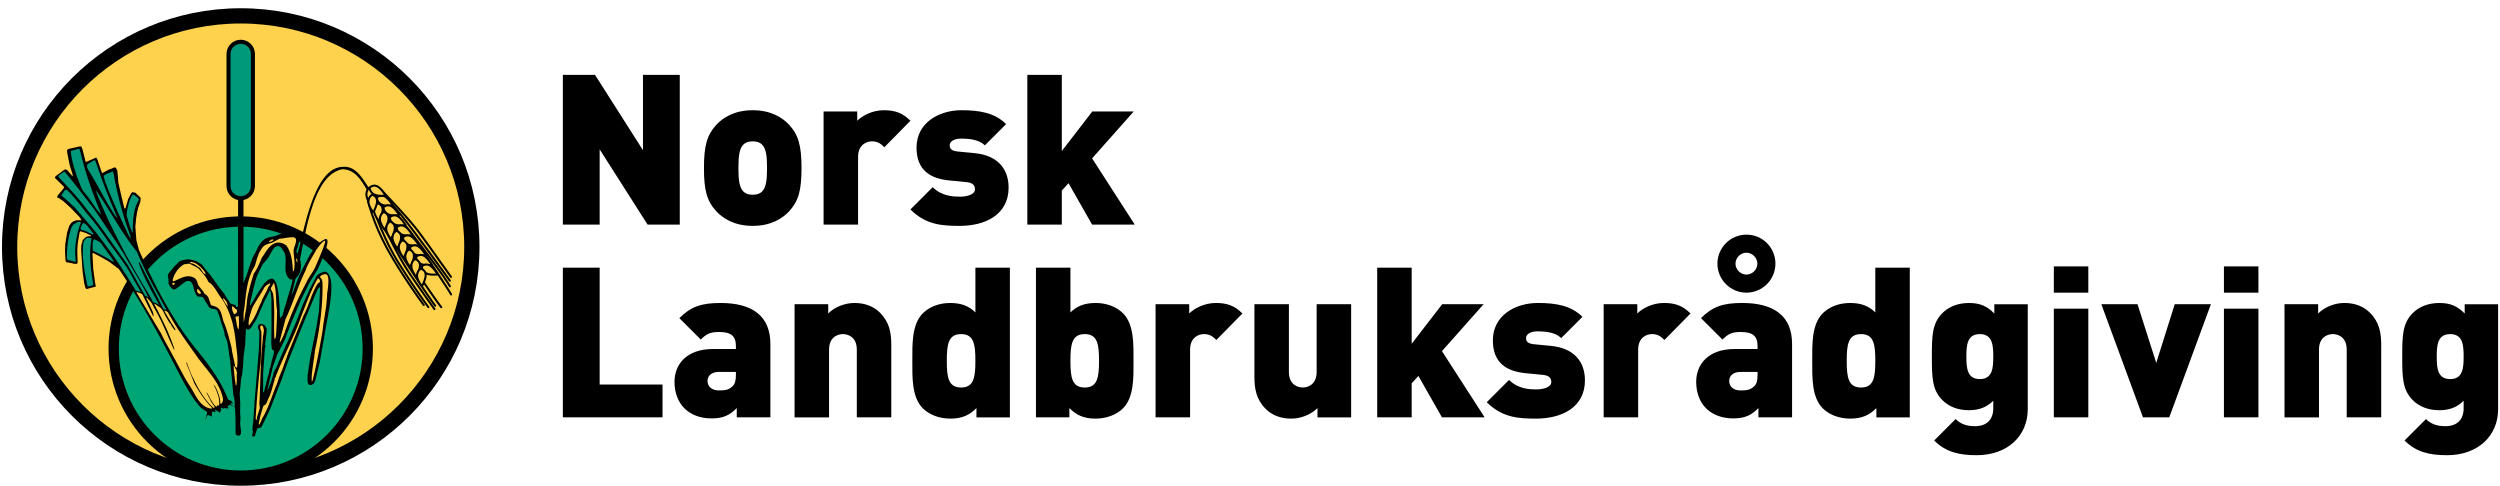
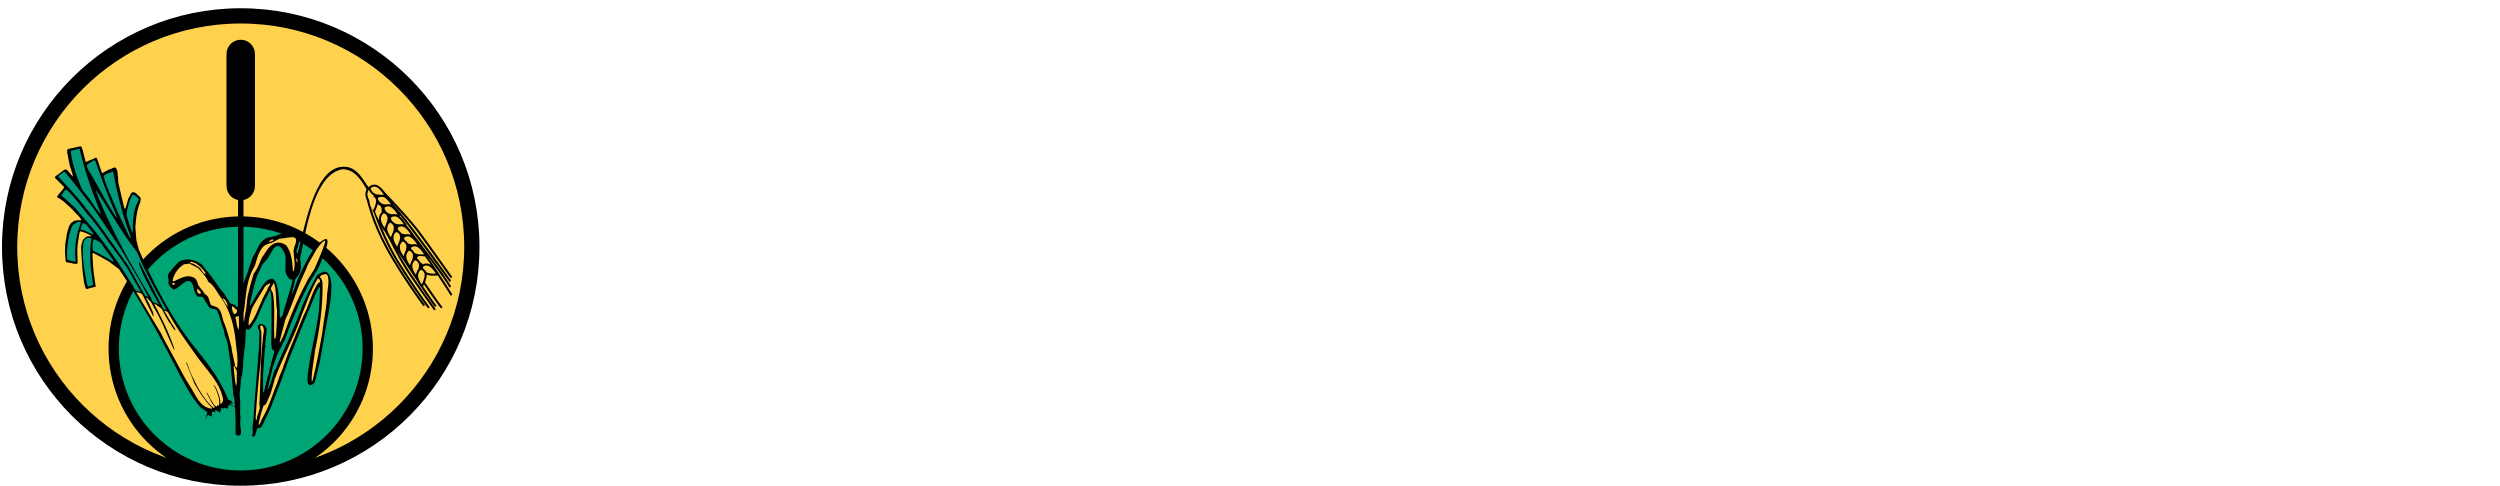
<svg xmlns="http://www.w3.org/2000/svg" width="175" height="34" viewBox="0 0 175 34">
  <g fill="none" fill-rule="evenodd" transform="translate(1 1)">
    <g fill="#000">
-       <path d="M5.608.243L5.608 5.513 2.252.243 0 .243 0 10.723 2.576 10.723 2.576 5.454 5.932 10.723 8.184 10.723 8.184.243zM13.939 5.115c-.148-.147-.354-.22-.648-.22-.294 0-.5.073-.649.22-.308.309-.351.868-.351 1.648 0 .78.043 1.34.351 1.649.149.147.355.22.65.22.293 0 .499-.073.647-.22.309-.309.352-.868.352-1.649 0-.78-.043-1.339-.352-1.648m1.898 4.68c-.47.5-1.266 1.016-2.546 1.016-1.28 0-2.076-.515-2.546-1.016-.663-.72-.868-1.471-.868-3.032 0-1.545.205-2.31.868-3.031.47-.501 1.266-1.016 2.546-1.016 1.28 0 2.076.515 2.546 1.016.663.72.869 1.486.869 3.031 0 1.561-.206 2.312-.869 3.032M22.505 5.307c-.236-.235-.457-.413-.868-.413-.325 0-.972.192-.972 1.09v4.74h-2.414v-7.92h2.355v.648c.353-.353 1.045-.736 1.869-.736.78 0 1.31.192 1.855.736l-1.825 1.855zM27.773 10.811c-1.192 0-2.354-.059-3.444-1.147l1.56-1.561c.663.663 1.516.663 1.929.663.353 0 1.03-.104 1.03-.516 0-.22-.103-.456-.574-.5l-1.221-.118c-1.37-.132-2.296-.75-2.296-2.296 0-1.752 1.575-2.62 3.15-2.62 1.294 0 2.34.191 3.12.972L29.54 5.175c-.398-.398-1.06-.472-1.678-.472-.589 0-.78.28-.78.456 0 .089-.03.383.515.442l1.222.118c1.663.161 2.384 1.147 2.384 2.413 0 1.87-1.59 2.68-3.43 2.68M37.047 10.723L35.398 7.823 34.927 8.338 34.927 10.723 32.513 10.723 32.513.243 34.927.243 34.927 5.572 37.061 2.804 39.961 2.804 37.047 6.086 40.034 10.723zM0 24.215L0 13.735 2.576 13.735 2.576 21.919 6.977 21.919 6.977 24.215zM12.113 21.036h-1.221c-.471 0-.766.265-.766.633 0 .353.265.662.795.662.471 0 .691-.044.957-.294.176-.162.235-.412.235-.795v-.206zm.06 3.18v-.648c-.487.485-.928.721-1.767.721-.795 0-1.457-.265-1.898-.707-.457-.456-.693-1.118-.693-1.854 0-1.192.81-2.297 2.694-2.297h1.604v-.206c0-.72-.353-.986-1.192-.986-.618 0-.883.147-1.266.53l-1.5-1.5c.81-.81 1.545-1.06 2.884-1.06 2.267 0 3.488.941 3.488 2.87v5.136h-2.354zM20.577 24.215v-4.74c0-.911-.648-1.089-.972-1.089-.324 0-.971.178-.971 1.09v4.74H16.22v-7.92h2.355v.648c.485-.485 1.207-.736 1.84-.736.75 0 1.354.25 1.78.677.678.677.795 1.428.795 2.267v5.063h-2.413zM27.877 18.387c-.898 0-1 .72-1 1.869 0 1.148.102 1.87 1 1.87.897 0 1-.722 1-1.87 0-1.148-.103-1.87-1-1.87zm1.074 5.828v-.648c-.486.486-1 .736-1.825.736-.765 0-1.471-.264-1.928-.72-.78-.78-.735-2.164-.735-3.327 0-1.163-.045-2.546.735-3.326.457-.457 1.149-.722 1.913-.722.78 0 1.326.22 1.767.663v-3.135h2.414v10.48H28.95zM36.531 18.387c-.898 0-1.001.72-1.001 1.869 0 1.148.103 1.87 1.001 1.87.898 0 1.001-.722 1.001-1.87 0-1.148-.103-1.87-1-1.87m2.678 5.196c-.456.457-1.163.721-1.929.721-.824 0-1.339-.25-1.824-.736v.648h-2.34v-10.48h2.413v3.136c.442-.442.987-.663 1.766-.663.766 0 1.458.265 1.914.722.78.78.736 2.163.736 3.326 0 1.163.044 2.546-.736 3.326M45.745 18.798c-.236-.235-.457-.412-.869-.412-.323 0-.97.191-.97 1.09v4.739H41.49v-7.919h2.355v.648c.353-.353 1.045-.736 1.87-.736.78 0 1.309.191 1.854.736l-1.825 1.854zM52.824 24.215v-.647c-.486.485-1.207.736-1.84.736-.75 0-1.354-.25-1.781-.677-.676-.678-.794-1.428-.794-2.267v-5.064h2.414v4.74c0 .913.647 1.09.972 1.09.323 0 .97-.177.97-1.09v-4.74h2.415v7.92h-2.356zM61.537 24.215L59.889 21.316 59.418 21.831 59.418 24.215 57.004 24.215 57.004 13.735 59.418 13.735 59.418 19.064 61.552 16.296 64.452 16.296 61.537 19.579 64.525 24.215zM68.117 24.303c-1.192 0-2.355-.059-3.444-1.148l1.56-1.56c.662.663 1.516.663 1.928.663.354 0 1.03-.104 1.03-.516 0-.22-.103-.456-.574-.5l-1.221-.118c-1.369-.132-2.296-.75-2.296-2.296 0-1.752 1.574-2.62 3.15-2.62 1.295 0 2.34.191 3.12.972l-1.487 1.487c-.397-.399-1.06-.472-1.678-.472-.588 0-.78.28-.78.456 0 .089-.03.383.515.442l1.222.118c1.663.161 2.384 1.148 2.384 2.413 0 1.87-1.59 2.68-3.429 2.68M77.11 18.798c-.235-.235-.456-.412-.869-.412-.324 0-.97.191-.97 1.09v4.739h-2.415v-7.919h2.355v.648c.353-.353 1.045-.736 1.869-.736.781 0 1.311.191 1.855.736l-1.825 1.854zM82.85 12.69c-.412 0-.766.354-.766.766 0 .412.354.765.766.765.412 0 .766-.353.766-.765 0-.412-.354-.766-.766-.766zm.78 8.346h-1.22c-.472 0-.767.265-.767.633 0 .353.265.662.795.662.471 0 .691-.044.957-.295.176-.161.234-.411.234-.794v-.206zm-.78-5.55c-1.118 0-2.031-.912-2.031-2.03 0-1.119.913-2.032 2.031-2.032 1.119 0 2.03.898 2.03 2.032 0 1.118-.911 2.03-2.03 2.03zm.84 8.73v-.648c-.487.485-.929.72-1.768.72-.794 0-1.456-.264-1.898-.706-.457-.456-.691-1.118-.691-1.855 0-1.192.809-2.296 2.693-2.296h1.603v-.206c0-.72-.351-.986-1.191-.986-.618 0-.884.147-1.266.53l-1.502-1.501c.81-.81 1.546-1.06 2.886-1.06 2.266 0 3.489.942 3.489 2.87v5.137H83.69zM90.872 18.387c-.898 0-1.001.72-1.001 1.869 0 1.148.103 1.87 1 1.87.899 0 1.001-.722 1.001-1.87 0-1.148-.102-1.87-1-1.87zm1.075 5.828v-.648c-.486.486-1.002.736-1.827.736-.765 0-1.47-.264-1.927-.72-.78-.78-.737-2.164-.737-3.327 0-1.163-.043-2.546.737-3.326.456-.457 1.147-.722 1.913-.722.78 0 1.325.22 1.766.663v-3.135h2.413v10.48h-2.338zM99.187 18.387c-.882 0-.941.765-.941 1.574 0 .81.059 1.575.941 1.575.883 0 .943-.765.943-1.575 0-.809-.06-1.574-.943-1.574m-.22 8.477c-1.236 0-2.165-.22-2.974-1.03l1.501-1.501c.369.368.81.5 1.355.5 1.015 0 1.28-.691 1.28-1.207v-.574c-.441.442-.971.662-1.707.662-.765 0-1.399-.25-1.854-.705-.722-.722-.737-1.605-.737-3.048 0-1.442.015-2.325.737-3.047.455-.456 1.103-.706 1.868-.706.81 0 1.281.25 1.767.736v-.648h2.34v7.345c0 1.87-1.412 3.223-3.577 3.223M104.368 24.215h2.414v-7.609h-2.414v7.61zm0-8.728h2.414v-1.84h-2.414v1.84zM112.449 24.215L110.609 24.215 107.694 16.296 110.226 16.296 111.537 20.403 112.831 16.296 115.363 16.296zM116.275 24.215h2.414v-7.609h-2.414v7.61zm0-8.728h2.414v-1.84h-2.414v1.84zM124.87 24.215v-4.74c0-.911-.647-1.089-.97-1.089-.325 0-.972.178-.972 1.09v4.74h-2.413v-7.92h2.355v.648c.485-.485 1.206-.736 1.839-.736.75 0 1.354.25 1.781.677.678.677.795 1.428.795 2.267v5.063h-2.414zM132.113 18.387c-.884 0-.942.765-.942 1.574 0 .81.058 1.575.942 1.575.882 0 .942-.765.942-1.575 0-.809-.06-1.574-.942-1.574m-.221 8.477c-1.237 0-2.164-.22-2.974-1.03l1.502-1.501c.368.368.81.5 1.354.5 1.016 0 1.28-.691 1.28-1.207v-.574c-.44.442-.971.662-1.707.662-.765 0-1.399-.25-1.855-.705-.721-.722-.736-1.605-.736-3.048 0-1.442.015-2.325.736-3.047.456-.456 1.104-.706 1.87-.706.81 0 1.28.25 1.766.736v-.648h2.34v7.345c0 1.87-1.413 3.223-3.576 3.223" transform="translate(38.4 4)" />
-     </g>
+       </g>
    <circle cx="15.851" cy="16.289" r="16.178" fill="#FED24C" stroke="#000" stroke-width="1.067" />
    <circle cx="15.851" cy="23.4" r="8.893" fill="#00A576" stroke="#000" stroke-width=".72" />
    <path fill="#000" d="M24.555 12.078l.084.14.084.143.017.028c.042-.06.086-.119.135-.173l-.012-.018-.046-.062-.044-.064-.047-.067-.092-.134-.09-.138-.094-.139-.099-.136-.05-.064-.052-.067-.05-.062-.055-.063-.054-.06-.057-.055-.06-.056-.059-.052-.063-.048-.063-.047-.067-.04-.069-.038-.068-.033-.074-.03-.076-.024-.078-.02-.082-.013-.083-.009-.087-.005-.091.005-.19.013-.182.04-.174.065-.167.086-.157.108-.154.127-.146.144-.138.163-.13.179-.128.191-.117.205-.114.214-.11.227-.102.234-.099.24-.09.246-.09.252-.082.254-.08.254-.074.256-.07.251-.068.253-.064.247-.06.24-.114.46-.1.418-.05.194-.043.176-.045.163-.043.144-.042.01-.042-.152.035-.12.04-.12.018-.061.02-.06.019-.06.017-.063.013-.06.011-.062.01-.063.001-.062.003-.031-.003-.031-.002-.031-.002-.032-.005-.034-.005-.03-.01-.032-.009-.033-.031-.047-.036-.042-.035-.038-.04-.039-.043-.032-.045-.03-.046-.029-.047-.023-.05-.02-.052-.021-.051-.013-.054-.013-.054-.011-.054-.008-.056-.005h-.055l-.062.008-.062.011-.06.014-.058.017-.06.018-.058.02-.055.02-.058.023-.114.046-.114.049-.058.023-.058.021-.057.023-.06.02-.088.018-.089.017-.091.017-.091.017-.044.012-.046.01-.044.014-.045.016-.042.017-.04.022-.04.022-.038.027-.035.027-.036.027-.032.027-.033.029-.03.03-.028.03-.027.031-.026.031-.05.065-.048.066-.042.072-.04.069-.04.073-.036.072-.035.073-.037.073-.033.072-.036.071-.036.072-.037.07-.014.012-.012.02-.017.023-.015.029-.033.07-.037.086-.037.095-.04.107-.04.114-.04.116-.08.236-.072.223-.062.187-.047.128-.212.556v-6.13h-.378l-.01 7.757-.099.048-.067-.142-.27-.085-.126-.057-.034-.104-.16-.209-.176-.303-.397-.506-.588-.825-.388-.463-.21-.287-.361-.227-.373-.115-.284-.028-.346.06-.228.092-.327.329-.38.455-.05.085-.05.082.06.337-.01.263.144.242.21.179.177-.06.666-.506.209-.05.16.059.143.218.1.406.118.278.118.133.303.025.093.06.11.195.311.503.176.068.212.035.153.084.15.379.134.462.093.27.118.361.05.328.051.085.143.387-.017.019.05.243.144 1.01.11 1.146.118 1.27.048.118.043.388v.303h-.016l-.288-.22.01-.02.005-.01.005-.004.002.002v.015h.005l.007-.04h.018l.033.025.11.01-.042-.07-.059-.033-.009-.076-.21-.085-.05-.05-.046-.117-.048-.118-.05-.116-.053-.114-.052-.113-.054-.114-.059-.111-.056-.112-.059-.109-.062-.11-.06-.108-.064-.108-.065-.106-.065-.105-.067-.108-.067-.101-.138-.205-.143-.203-.141-.2-.145-.197-.15-.193-.146-.192-.15-.187-.146-.187-.161-.195-.158-.198-.156-.2-.154-.205-.152-.208-.151-.209-.147-.211-.145-.214-.145-.216-.141-.22-.14-.217-.137-.222-.136-.224-.134-.224-.134-.228-.129-.228-.127-.23-.127-.228-.123-.23-.123-.232-.122-.232-.118-.23-.114-.233-.116-.233-.116-.232-.11-.232-.11-.232-.106-.231-.105-.232-.104-.232-.103-.229-.1-.228-.176-.684-.069-.933.06-.63.067-.397.06-.26.168-.482.016-.243-.05-.067-.328-.305-.194-.034-.093.07-.209.412-.187.64-.034.033-.004.004-.007-.009-.007-.006-.006-.01-.007-.008-.01-.01-.008-.004-.185-.766-.084-.36-.077-.33-.076-.346-.016-.345-.058-.488-.093-.186-.11-.024-.184.076v.034l-.035-.019-.169.06-.445.243-.042-.033-.328-.967-.07-.085-.284.127-.421.177-.034-.018-.177-.706-.035-.137-.09-.227-.184.018-.693.16-.084.034-.033.076.01.16.176.876.201.64.008.141h-.008l-.387-.453-.094-.034-.085.009-.63.47-.042.076.009.041.621.615v.086l-.445.539-.025.1.034.051.076.01.344.242.507.463.605.633.118.185-.008.034h-.294l-.212.057-.185.127-.143.212-.151.479-.127.8-.017.496.036.658.047.11.389.066.178.051.04-.017.093.017h.052l.048-.084-.024-.9.034-.448.126-.773.052-.07.034-.006.369.124.353.178-.033.043h-.178l-.16.058-.21.203-.109.387-.008.327.1 1.482.11.81.101.378.091.058.077-.034.514-.133.034-.025-.052-.263-.125-.942-.06-1.078.051-.059.498.261.269.152.318.176.718.54.15.222.148.222.149.226.147.225.145.227.143.228.142.226.143.23.14.23.138.23.138.231.138.231.136.232.134.235.133.23.134.234.263.472.261.471.256.475.253.474.25.477.25.477.246.477.246.478.169.308.165.297.082.144.08.143.083.14.086.14.084.137.086.135.088.134.095.132.095.13.103.128.051.065.053.064.057.063.055.065.454.318.009.034-.076.33-.05.184h.007l.03-.059.018-.032.006-.018-.001-.007-.01.005v-.007l.1-.202.068-.01.05.027.118.034.025.042h.03l.015-.002h.007l-.007-.005-.003-.002v-.27l.052-.067.058-.018.033.052.043.009.075-.033-.033-.094.019-.033.022-.019.096.103h.057l.126.109.059.016-.034-.116.024-.035.04-.008.024-.006.01-.004-.005-.007-.02-.072-.01-.042-.005-.018-.005-.006.005.006.003-.01.032-.061.083.06.111.016.008-.049.026-.01.125.06.145-.034-.06-.11.017-.067h.043l.1.059-.059-.083.025-.052.056.023.032.013.006.003.009.004-.009-.004-.006-.001.005.005.294.16.01.125.033.776v.968l.082.084.179.032.057-.09.06-.01v-.261l-.06-.472.027-.428-.027-.33.01-.697-.043-.633.06-.572.042-.497.076-.303.067-.673.024-.53.118-.885.034-.027-.025-.044-.015-.027-.004-.01.002.004.006.008.002.005v-.002l.034-.665.018-.287.033-.067.045.032.028.017.013.007-.008-.002h-.005l.088.013.167-.133.378-.6.573-1.296.17-.319.184-.371h.024l.036.041.058.488.008 1.787-.016 1.34.033.403.06.076.1.05v.025l-.009.16-.176.63-.066.322-.06.152-.05.302-.069.194-.276 1.112-.042.033-.007-.017-.002-.011-.001-.003-.004.003h-.002l-.003-.005v-1.272l.128-1.794.058-.151-.05-.091.11-.876v-.27l-.136-.212-.11-.067-.202-.033-.09.049-.077.112.016.175.035.025.059.194-.025 1.07-.151 1.869-.162 1.963-.084 1.262-.05.422-.017.327.043.058-.07.303.036.037.142.015.017-.025.111-.354.067-.194.151-.016.133-.069.137-.27.497-1.042.433-1.123.252-.646.07-.178.037-.095.049-.156.378-1.053.556-1.396.487-1.197.321-.775.488-1.179.218-.505.145-.194.02.046.01.029.004.014-.066 1.546-.171 1.085-.454 2.257-.178 1.202-.007.356.033.218.092.111h.135l.16-.085.1-.135.347-1.422.387-2.214.031-.192.042-.228.05-.258.053-.283.053-.302.054-.317.024-.161.025-.16.02-.162.02-.162.016-.16.012-.155.01-.154.004-.152.003-.145-.003-.14-.009-.134-.012-.126-.022-.12-.026-.112-.032-.104-.04-.09-.044-.08-.056-.07-.062-.058-.069-.044-.127-.009-.279.103-.225.15-.513.968-.455 1.02-.455 1.18-.647 1.514-.104.211-.327.74-.396.928-.076.065-.016.104-.06.082.01.051-.176.598-.179.454-.057.102-.015-.047-.007-.022-.003-.009v-.003l.002.008.003.007.005.01.003.012.372-1.564.321-.884.119-.228.393-.775.439-1.161.681-1.61.625-1.254.562-.917.047-.105.103-.222.062-.145.07-.16.071-.172.072-.179.034-.09.033-.092.032-.09.029-.088.029-.088.024-.084.023-.08.02-.08.016-.074.01-.069.007-.065.003-.058-.003-.053-.009-.045-.012-.037-.021-.03-.1-.017-.076.037-.075.04-.072.046-.068.047-.07.052-.067.054-.063.06-.061.06-.063.065-.058.067-.058.069-.055.071-.057.073-.05.076-.05.076-.053.078-.049.08-.048.08-.048.08-.043.08-.091.164-.082.162-.165.319-.153.297-.26.58-.312.858-.11.237-.005.002-.002-.002-.001-.007v-.018l.27-1.102.184-.213.142-.243.06-.371-.026-.403-.05-.1.166-.83.193-.953.054-.247.057-.253.06-.254.065-.253.068-.252.073-.252.076-.247.08-.245.084-.241.089-.234.096-.227.1-.218.107-.21.114-.2.117-.19.126-.176.131-.162.139-.15.146-.136.154-.117.16-.1.17-.08.178-.066.185-.042.081.007.081.008.075.014.077.016.071.02.069.024.067.027.065.029.061.033.06.036.06.04.057.042.054.045.056.047.05.048.05.052.051.053.048.056.047.058.046.057.045.06.046.063.044.065.045.065.084.133.085.136z" />
    <path fill="#FFD14E" d="M19.714 15.712L19.719 15.743 19.721 15.777 19.724 15.808 19.724 15.837 19.721 15.868 19.719 15.897 19.714 15.929 19.709 15.957 19.697 16.015 19.682 16.071 19.663 16.126 19.643 16.183 19.626 16.238 19.606 16.294 19.588 16.349 19.574 16.407 19.561 16.466 19.553 16.523 19.552 16.555 19.552 16.585 19.552 16.614 19.553 16.646 19.567 16.811 19.583 16.976 19.601 17.138 19.616 17.303 19.621 17.383 19.623 17.465 19.621 17.548 19.618 17.628 19.611 17.709 19.599 17.79 19.592 17.831 19.583 17.871 19.574 17.911 19.564 17.95 19.559 17.958 19.553 17.965 19.548 17.971 19.541 17.978 19.532 17.982 19.522 17.987 19.514 17.987 19.503 17.985 19.496 17.869 19.49 17.748 19.48 17.63 19.469 17.51 19.456 17.392 19.441 17.271 19.421 17.154 19.399 17.038 19.384 16.98 19.371 16.921 19.358 16.864 19.34 16.808 19.325 16.753 19.305 16.697 19.285 16.641 19.264 16.588 19.242 16.535 19.218 16.481 19.193 16.429 19.166 16.378 19.137 16.327 19.106 16.278 19.075 16.232 19.042 16.184 18.997 16.151 18.95 16.122 18.903 16.093 18.854 16.068 18.803 16.046 18.75 16.027 18.699 16.01 18.643 15.997 18.589 15.988 18.537 15.984 18.481 15.982 18.427 15.984 18.4 15.988 18.371 15.99 18.347 15.997 18.32 16.004 18.294 16.01 18.267 16.019 18.242 16.028 18.215 16.04 18.176 16.06 18.137 16.077 18.099 16.1 18.064 16.122 18.031 16.146 17.997 16.171 17.964 16.198 17.932 16.227 17.902 16.256 17.873 16.284 17.841 16.316 17.814 16.347 17.759 16.412 17.708 16.481 17.658 16.55 17.61 16.621 17.563 16.692 17.516 16.764 17.472 16.833 17.425 16.902 17.378 16.968 17.33 17.033 17.268 17.18 17.207 17.325 17.144 17.47 17.078 17.615 17.044 17.687 17.009 17.755 16.97 17.827 16.933 17.895 16.892 17.963 16.85 18.032 16.806 18.096 16.759 18.164 16.711 18.323 16.663 18.482 16.616 18.642 16.569 18.8 16.525 18.96 16.482 19.121 16.442 19.286 16.407 19.45 16.384 19.526 16.364 19.602 16.347 19.681 16.334 19.758 16.32 19.838 16.309 19.919 16.3 19.998 16.291 20.081 16.273 20.246 16.258 20.409 16.246 20.491 16.238 20.571 16.226 20.651 16.213 20.729 16.199 20.781 16.189 20.833 16.179 20.885 16.171 20.936 16.155 21.042 16.139 21.146 16.123 21.251 16.106 21.355 16.098 21.406 16.086 21.456 16.075 21.507 16.061 21.556 16.056 21.436 16.053 21.313 16.049 21.193 16.049 21.071 16.051 21.01 16.053 20.95 16.056 20.892 16.064 20.833 16.071 20.774 16.081 20.715 16.095 20.66 16.111 20.604 16.106 20.598 16.101 20.592 16.099 20.584 16.099 20.576 16.099 20.56 16.103 20.545 16.108 20.529 16.113 20.514 16.117 20.5 16.118 20.487 16.157 20.112 16.199 19.738 16.224 19.55 16.251 19.366 16.263 19.272 16.282 19.181 16.298 19.089 16.315 18.999 16.336 18.907 16.354 18.816 16.378 18.726 16.402 18.637 16.427 18.548 16.453 18.462 16.482 18.372 16.514 18.286 16.547 18.201 16.581 18.116 16.618 18.032 16.657 17.946 16.696 17.864 16.741 17.784 16.787 17.704 16.834 17.624 16.883 17.468 16.928 17.312 16.974 17.156 17.024 17.002 17.051 16.926 17.078 16.851 17.109 16.777 17.142 16.701 17.177 16.63 17.218 16.559 17.26 16.487 17.307 16.418 17.322 16.394 17.34 16.367 17.358 16.345 17.376 16.323 17.394 16.301 17.413 16.281 17.434 16.26 17.453 16.242 17.494 16.208 17.537 16.178 17.585 16.151 17.632 16.126 17.679 16.104 17.728 16.086 17.776 16.068 17.828 16.052 17.927 16.024 18.031 15.997 18.56 15.712 18.625 15.705 18.69 15.699 18.752 15.692 18.817 15.683 18.941 15.663 19.067 15.643 19.131 15.634 19.193 15.625 19.255 15.619 19.32 15.612 19.384 15.61 19.45 15.608 19.514 15.608 19.579 15.612z" />
    <path fill="#009A7A" d="M4.655 9.759L4.722 10.033 4.793 10.305 4.869 10.574 4.947 10.843 5.029 11.111 5.114 11.376 5.201 11.642 5.29 11.905 5.381 12.167 5.474 12.428 5.573 12.689 5.671 12.95 5.768 13.208 5.871 13.468 5.974 13.727 6.076 13.985 6.07 13.994 6.009 13.934 5.951 13.874 5.898 13.809 5.845 13.745 5.791 13.68 5.739 13.611 5.691 13.544 5.642 13.475 5.546 13.335 5.453 13.194 5.357 13.054 5.261 12.916 4.78 12.31 4.662 12.065 4.41 11.417 4.377 11.401 4.393 11.367 4.321 11.155 4.251 10.941 4.219 10.835 4.187 10.728 4.156 10.621 4.127 10.512 4.098 10.404 4.072 10.296 4.047 10.186 4.025 10.077 4.005 9.966 3.985 9.855 3.969 9.743 3.956 9.632 3.958 9.612 3.962 9.594 3.969 9.58 3.978 9.57 3.989 9.56 4.003 9.551 4.016 9.545 4.032 9.54 4.067 9.534 4.101 9.527 4.118 9.523 4.136 9.518 4.152 9.513 4.165 9.507 4.195 9.507 4.221 9.503 4.247 9.498 4.275 9.491 4.325 9.476 4.372 9.456 4.397 9.447 4.422 9.438 4.443 9.431 4.467 9.425 4.49 9.422 4.515 9.422 4.537 9.425 4.561 9.431zM5.766 10.507L5.845 10.748 5.928 10.987 6.012 11.224 6.096 11.461 6.185 11.699 6.274 11.935 6.363 12.17 6.455 12.405 6.549 12.64 6.642 12.873 6.737 13.106 6.834 13.34 7.027 13.802 7.221 14.263 7.185 14.235 7.152 14.202 7.12 14.168 7.09 14.133 7.059 14.095 7.029 14.054 7.002 14.014 6.976 13.974 6.922 13.889 6.872 13.804 6.82 13.722 6.766 13.64 6.665 13.468 6.562 13.295 6.463 13.121 6.361 12.946 6.166 12.597 5.968 12.247 5.773 11.898 5.574 11.551 5.472 11.376 5.37 11.205 5.265 11.033 5.159 10.862 5.143 10.822 5.128 10.781 5.112 10.741 5.099 10.702 5.094 10.682 5.089 10.662 5.087 10.639 5.085 10.618 5.087 10.599 5.089 10.576 5.094 10.557 5.1 10.534 5.159 10.487 5.218 10.446 5.278 10.402 5.341 10.364 5.404 10.325 5.466 10.289 5.528 10.251 5.589 10.214 5.611 10.22 5.631 10.229 5.646 10.242 5.663 10.258 5.673 10.273 5.684 10.293 5.693 10.313 5.702 10.336 5.718 10.381 5.731 10.427 5.737 10.449 5.747 10.47 5.755 10.49zM6.936 11.08L6.982 11.335 7.032 11.588 7.082 11.842 7.136 12.096 7.192 12.348 7.25 12.6 7.31 12.851 7.373 13.101 7.439 13.352 7.506 13.599 7.575 13.849 7.648 14.095 7.722 14.342 7.8 14.587 7.88 14.83 7.963 15.073 7.993 15.144 8.023 15.219 8.05 15.293 8.077 15.369 8.104 15.444 8.128 15.523 8.15 15.6 8.172 15.678 8.152 15.665 8.135 15.65 8.116 15.632 8.099 15.614 8.08 15.594 8.065 15.573 8.05 15.551 8.036 15.529 8.01 15.482 7.983 15.433 7.961 15.387 7.938 15.342 7.73 14.896 7.524 14.451 7.321 14.005 7.122 13.56 7.025 13.335 6.927 13.112 6.832 12.885 6.738 12.66 6.644 12.432 6.551 12.205 6.462 11.975 6.372 11.746 6.255 11.34 6.266 11.322 6.279 11.307 6.292 11.29 6.307 11.273 6.339 11.247 6.372 11.223 6.408 11.202 6.445 11.182 6.484 11.165 6.524 11.149 6.604 11.12 6.686 11.089 6.726 11.074 6.766 11.056 6.807 11.036 6.842 11.013 6.853 11.009 6.863 11.009 6.871 11.009 6.878 11.009 6.885 11.013 6.891 11.018 6.896 11.022 6.903 11.029 6.912 11.042 6.919 11.056 6.927 11.069zM3.568 11.071L3.698 11.227 3.826 11.381 3.951 11.535 4.076 11.688 4.322 11.998 4.561 12.305 4.8 12.618 5.04 12.929 5.283 13.245 5.531 13.564 5.806 13.963 6.083 14.364 6.355 14.768 6.626 15.172 6.897 15.578 7.16 15.984 7.424 16.392 7.684 16.797 7.79 16.986 7.898 17.175 8.004 17.362 8.116 17.55 8.337 17.924 8.561 18.299 8.672 18.486 8.778 18.672 8.887 18.862 8.992 19.049 9.094 19.239 9.194 19.431 9.292 19.62 9.386 19.812 9.384 19.809 9.377 19.804 9.368 19.799 9.356 19.791 9.323 19.776 9.285 19.761 9.245 19.745 9.211 19.731 9.184 19.722 9.165 19.72 7.938 17.539 7.758 17.291 7.582 17.044 7.405 16.797 7.229 16.548 6.88 16.05 6.53 15.554 6.353 15.307 6.174 15.059 5.993 14.814 5.809 14.569 5.624 14.326 5.432 14.086 5.336 13.965 5.238 13.845 5.14 13.724 5.04 13.606 4.931 13.46 4.821 13.315 4.705 13.172 4.586 13.027 4.468 12.887 4.345 12.745 4.221 12.604 4.096 12.466 3.845 12.188 3.591 11.913 3.336 11.639 3.089 11.367 3.089 11.307 3.493 11.013z" />
    <path fill="#009A7A" d="M3.704 12.31L3.799 12.405 3.895 12.502 3.986 12.599 4.074 12.697 4.161 12.796 4.248 12.896 4.332 12.996 4.414 13.096 4.578 13.299 4.736 13.504 4.893 13.706 5.05 13.91 5.154 14.03 5.26 14.148 5.359 14.268 5.459 14.388 5.557 14.511 5.655 14.633 5.751 14.755 5.844 14.881 5.938 15.006 6.03 15.13 6.119 15.256 6.209 15.38 6.384 15.634 6.558 15.887 6.797 16.215 7.037 16.536 7.274 16.86 7.509 17.18 7.621 17.343 7.733 17.507 7.843 17.672 7.949 17.837 8 17.922 8.052 18.007 8.101 18.091 8.15 18.176 8.197 18.263 8.244 18.35 8.288 18.437 8.332 18.524 8.862 19.432 8.838 19.431 8.804 19.422 8.764 19.41 8.718 19.395 8.667 19.382 8.616 19.37 8.589 19.365 8.562 19.361 8.535 19.359 8.51 19.358 8.369 19.121 8.223 18.883 8.076 18.647 7.929 18.41 7.78 18.174 7.629 17.938 7.475 17.704 7.319 17.47 7.161 17.238 7.001 17.007 6.838 16.775 6.674 16.543 6.505 16.314 6.334 16.084 6.161 15.855 5.985 15.627 5.906 15.518 5.827 15.412 5.744 15.304 5.66 15.198 5.575 15.091 5.488 14.986 5.399 14.881 5.308 14.775 5.128 14.564 4.947 14.356 4.858 14.25 4.768 14.146 4.682 14.041 4.595 13.934 4.571 13.97 4.565 13.943 4.559 13.92 4.548 13.896 4.535 13.874 4.52 13.852 4.501 13.832 4.483 13.81 4.463 13.787 4.421 13.744 4.381 13.7 4.361 13.678 4.345 13.655 4.33 13.631 4.316 13.607 4.194 13.491 4.069 13.375 3.942 13.257 3.815 13.138 3.689 13.02 3.562 12.907 3.434 12.796 3.308 12.689 3.326 12.613 3.336 12.604 3.348 12.593 3.359 12.581 3.37 12.57 3.391 12.541 3.41 12.512 3.446 12.45 3.482 12.389 3.501 12.361 3.521 12.336 3.532 12.328 3.545 12.317 3.557 12.31 3.571 12.301 3.584 12.296 3.598 12.291 3.612 12.289 3.629 12.289 3.646 12.291 3.664 12.296 3.681 12.301zM8.587 16.63L8.643 16.764 8.698 16.897 8.756 17.029 8.814 17.16 8.932 17.421 9.054 17.682 9.179 17.938 9.306 18.192 9.438 18.446 9.569 18.697 9.702 18.95 9.836 19.199 9.972 19.448 10.111 19.698 10.386 20.198 10.665 20.696 10.658 20.69 10.649 20.683 10.64 20.678 10.629 20.676 10.607 20.669 10.58 20.669 10.551 20.669 10.522 20.669 10.49 20.672 10.462 20.672 10.257 20.273 10.052 19.871 9.845 19.469 9.636 19.061 9.424 18.647 9.21 18.223 8.991 17.793 8.771 17.355 8.761 17.356 8.75 17.359 8.745 17.365 8.738 17.372 8.733 17.379 8.727 17.385 8.72 17.392 8.711 17.397 8.74 17.485 8.771 17.575 8.804 17.666 8.838 17.76 8.876 17.853 8.914 17.946 8.954 18.042 8.997 18.138 9.083 18.332 9.174 18.526 9.271 18.722 9.371 18.915 9.471 19.11 9.571 19.302 9.674 19.489 9.776 19.674 9.974 20.03 10.159 20.36 10.157 20.353 10.148 20.346 10.132 20.336 10.115 20.324 10.068 20.297 10.016 20.271 9.961 20.244 9.914 20.222 9.881 20.206 9.865 20.2 9.845 20.2 9.828 20.198 9.81 20.193 9.794 20.188 9.778 20.183 9.764 20.175 9.749 20.166 9.736 20.157 9.714 20.135 9.691 20.11 9.672 20.081 9.653 20.052 9.622 19.988 9.594 19.919 9.579 19.888 9.567 19.854 9.55 19.825 9.537 19.796 9.284 19.382 9.028 18.954 8.767 18.51 8.506 18.058 8.375 17.827 8.244 17.595 8.112 17.36 7.983 17.125 7.852 16.888 7.722 16.65 7.595 16.41 7.468 16.168 7.342 15.93 7.219 15.69 7.096 15.449 6.977 15.209 6.859 14.968 6.74 14.73 6.626 14.491 6.515 14.255 6.408 14.021 6.302 13.787 6.199 13.555 6.101 13.326 6.005 13.099 5.911 12.876 5.825 12.656 5.74 12.437 5.731 12.334 5.914 12.602 6.089 12.869 6.263 13.141 6.435 13.411 6.776 13.956 7.115 14.502 7.286 14.775 7.46 15.043 7.635 15.314 7.816 15.583 7.908 15.716 7.999 15.848 8.094 15.979 8.188 16.111 8.286 16.242 8.384 16.372 8.484 16.501zM8.72 12.949L8.711 12.981 8.703 13.012 8.692 13.043 8.678 13.072 8.651 13.131 8.622 13.19 8.591 13.245 8.561 13.304 8.533 13.361 8.51 13.422 8.475 13.529 8.444 13.638 8.417 13.747 8.395 13.858 8.372 13.972 8.355 14.086 8.339 14.202 8.328 14.317 8.317 14.436 8.308 14.554 8.304 14.672 8.297 14.79 8.292 15.028 8.29 15.267 8.257 15.267 8.226 15.195 8.197 15.126 8.17 15.055 8.143 14.983 8.091 14.838 8.045 14.694 8.001 14.547 7.956 14.399 7.914 14.253 7.87 14.104 7.87 14.039 7.87 13.976 7.874 13.916 7.88 13.856 7.887 13.796 7.898 13.738 7.909 13.68 7.92 13.623 7.95 13.509 7.978 13.395 8.005 13.279 8.03 13.161 8.061 13.089 8.089 13.02 8.116 12.949 8.145 12.88 8.175 12.811 8.208 12.745 8.228 12.711 8.246 12.677 8.268 12.644 8.29 12.613 8.322 12.624 8.35 12.637 8.382 12.653 8.413 12.669 8.442 12.687 8.473 12.706 8.502 12.726 8.531 12.747 8.56 12.769 8.587 12.794 8.61 12.818 8.635 12.843 8.66 12.867 8.682 12.894 8.703 12.922zM4.662 14.591L4.611 14.727 4.561 14.863 4.517 15.001 4.475 15.141 4.437 15.284 4.403 15.427 4.373 15.57 4.346 15.715 4.321 15.861 4.301 16.008 4.286 16.158 4.274 16.304 4.266 16.456 4.263 16.605 4.263 16.757 4.267 16.909 4.301 17.294 4.267 17.329 3.729 17.184 3.722 17.174 3.714 17.162 3.71 17.149 3.706 17.136 3.702 17.109 3.699 17.08 3.697 17.051 3.697 17.024 3.697 16.997 3.695 16.975 3.692 16.877 3.692 16.779 3.692 16.681 3.693 16.585 3.697 16.487 3.704 16.392 3.712 16.296 3.722 16.198 3.735 16.102 3.746 16.006 3.761 15.91 3.776 15.815 3.809 15.623 3.847 15.433 3.876 15.34 3.903 15.244 3.931 15.146 3.963 15.048 3.978 14.999 3.997 14.952 4.018 14.905 4.043 14.858 4.069 14.816 4.098 14.772 4.13 14.731 4.166 14.694 4.194 14.68 4.221 14.667 4.248 14.652 4.274 14.636 4.327 14.602 4.381 14.569 4.41 14.556 4.437 14.544 4.466 14.536 4.497 14.529 4.529 14.524 4.559 14.526 4.593 14.531 4.627 14.542z" />
    <path fill="#009A7A" d="M5.177 14.888L5.564 15.385 5.546 15.395 5.528 15.402 5.511 15.407 5.492 15.407 5.475 15.402 5.455 15.398 5.436 15.389 5.419 15.38 5.378 15.36 5.34 15.338 5.321 15.326 5.301 15.32 5.281 15.314 5.261 15.309 5.227 15.287 5.192 15.267 5.159 15.249 5.124 15.23 5.05 15.198 4.976 15.168 4.902 15.144 4.827 15.122 4.753 15.1 4.681 15.08 4.666 15.062 4.657 15.041 4.653 15.021 4.651 15.001 4.651 14.981 4.653 14.961 4.657 14.941 4.661 14.919 4.678 14.876 4.693 14.834 4.708 14.794 4.722 14.752 4.733 14.738 4.742 14.72 4.75 14.705 4.757 14.685 4.769 14.667 4.779 14.652 4.786 14.645 4.796 14.638 4.805 14.632 4.813 14.624 4.844 14.627 4.873 14.632 4.902 14.64 4.929 14.649 4.954 14.662 4.978 14.679 5.001 14.694 5.022 14.711 5.045 14.732 5.065 14.752 5.085 14.775 5.105 14.797 5.14 14.841zM5.412 15.712L5.393 15.812 5.377 15.912 5.361 16.015 5.35 16.116 5.338 16.217 5.331 16.32 5.323 16.423 5.319 16.525 5.314 16.628 5.312 16.73 5.312 16.833 5.314 16.936 5.316 17.038 5.319 17.142 5.326 17.245 5.331 17.347 5.346 17.55 5.363 17.755 5.386 17.955 5.41 18.156 5.437 18.356 5.464 18.553 5.493 18.747 5.521 18.936 5.477 18.96 5.433 18.981 5.388 18.996 5.346 19.012 5.301 19.024 5.257 19.031 5.212 19.041 5.167 19.048 5.119 19.004 5.045 18.635 4.971 18.261 4.938 18.073 4.907 17.884 4.878 17.693 4.853 17.501 4.842 17.405 4.831 17.31 4.821 17.214 4.816 17.116 4.809 17.02 4.805 16.921 4.8 16.826 4.798 16.728 4.798 16.633 4.8 16.535 4.802 16.436 4.809 16.338 4.816 16.24 4.824 16.144 4.836 16.046 4.848 15.948 4.865 15.907 4.882 15.87 4.905 15.832 4.927 15.794 4.94 15.777 4.954 15.76 4.969 15.743 4.984 15.728 5.003 15.715 5.021 15.7 5.038 15.688 5.058 15.678 5.079 15.67 5.099 15.663 5.119 15.656 5.138 15.654 5.178 15.649 5.221 15.649 5.263 15.652 5.304 15.656 5.341 15.663 5.378 15.67zM6.152 16.133L6.198 16.206 6.248 16.28 6.299 16.353 6.35 16.425 6.455 16.57 6.563 16.715 6.669 16.857 6.774 17.002 6.822 17.076 6.872 17.146 6.916 17.22 6.96 17.294 6.96 17.301 6.959 17.305 6.957 17.31 6.952 17.314 6.941 17.318 6.928 17.321 6.913 17.321 6.901 17.318 6.886 17.312 6.877 17.303 6.793 17.247 6.71 17.194 6.628 17.14 6.544 17.092 6.46 17.04 6.374 16.993 6.288 16.946 6.203 16.9 6.029 16.809 5.855 16.721 5.68 16.634 5.505 16.545 5.48 16.461 5.484 16.417 5.484 16.369 5.486 16.322 5.484 16.274 5.484 16.176 5.484 16.077 5.488 16.031 5.492 15.984 5.499 15.94 5.511 15.895 5.517 15.875 5.525 15.855 5.535 15.834 5.544 15.814 5.555 15.797 5.568 15.779 5.581 15.761 5.597 15.745 5.673 15.784 5.753 15.819 5.832 15.857 5.907 15.9 5.943 15.922 5.978 15.944 6.012 15.97 6.046 15.997 6.074 16.029 6.104 16.059 6.13 16.095z" />
    <path fill="#FFD14E" d="M18.139 15.803L18.128 15.819 18.115 15.835 18.1 15.847 18.083 15.859 18.066 15.87 18.048 15.879 18.028 15.89 18.009 15.899 17.968 15.912 17.925 15.926 17.883 15.937 17.845 15.948 17.841 15.931 17.839 15.917 17.843 15.901 17.848 15.89 17.855 15.876 17.866 15.865 17.877 15.857 17.89 15.846 17.919 15.828 17.95 15.81 17.979 15.792 18.006 15.77 18.022 15.77 18.041 15.768 18.063 15.763 18.081 15.763 18.091 15.763 18.102 15.763 18.11 15.768 18.117 15.77 18.124 15.777 18.131 15.783 18.135 15.792zM21.726 16.058L21.69 16.164 21.654 16.27 21.617 16.376 21.577 16.48 21.496 16.688 21.411 16.893 21.327 17.098 21.238 17.303 21.149 17.508 21.062 17.715 21.026 17.784 20.991 17.848 20.953 17.917 20.916 17.981 20.834 18.107 20.753 18.234 20.67 18.362 20.593 18.488 20.555 18.553 20.521 18.617 20.485 18.684 20.457 18.751 20.34 18.97 20.229 19.187 20.121 19.408 20.01 19.629 19.906 19.849 19.804 20.071 19.703 20.293 19.606 20.518 19.51 20.741 19.416 20.966 19.326 21.193 19.236 21.42 19.149 21.648 19.067 21.877 18.984 22.106 18.907 22.338 18.87 22.421 18.836 22.503 18.799 22.584 18.764 22.666 18.722 22.746 18.683 22.823 18.641 22.902 18.594 22.98 18.579 22.877 18.982 21.345 19.033 21.24 19.08 21.135 19.129 21.031 19.175 20.924 19.264 20.712 19.351 20.497 19.436 20.282 19.52 20.066 19.601 19.849 19.684 19.633 19.764 19.417 19.845 19.202 19.931 18.985 20.017 18.768 20.106 18.557 20.198 18.345 20.245 18.239 20.293 18.134 20.345 18.029 20.396 17.927 20.427 17.833 20.463 17.74 20.502 17.648 20.543 17.557 20.587 17.468 20.633 17.378 20.681 17.292 20.73 17.203 20.831 17.028 20.93 16.857 20.979 16.77 21.029 16.686 21.076 16.599 21.119 16.511 21.187 16.423 21.256 16.329 21.325 16.236 21.398 16.142 21.436 16.095 21.474 16.053 21.511 16.01 21.554 15.973 21.593 15.935 21.637 15.901 21.681 15.873 21.726 15.846 21.737 15.855 21.743 15.866 21.75 15.877 21.755 15.888 21.757 15.901 21.76 15.917 21.76 15.93 21.757 15.946 21.753 15.975 21.746 16.006 21.737 16.034z" />
    <path fill="#00A576" d="M18.891 16.645L18.912 16.701 18.933 16.755 18.951 16.812 18.964 16.871 18.974 16.928 18.982 16.988 18.989 17.048 18.991 17.11 18.993 17.236 18.991 17.363 18.986 17.49 18.982 17.617 18.982 17.681 18.979 17.745 18.982 17.806 18.984 17.867 18.989 17.929 18.995 17.989 19.003 18.047 19.017 18.104 19.032 18.161 19.051 18.216 19.073 18.267 19.1 18.321 19.131 18.37 19.167 18.417 19.207 18.464 19.251 18.508 19.256 18.517 19.261 18.525 19.266 18.532 19.273 18.537 19.29 18.546 19.307 18.553 19.347 18.557 19.389 18.557 19.409 18.557 19.427 18.56 19.442 18.564 19.456 18.572 19.461 18.577 19.465 18.584 19.469 18.593 19.471 18.601 19.473 18.61 19.473 18.622 19.471 18.635 19.469 18.651 19.429 18.82 19.387 18.989 19.34 19.159 19.291 19.328 19.241 19.495 19.189 19.662 19.138 19.832 19.082 19.999 19.075 20.046 19.064 20.095 19.052 20.141 19.039 20.188 19.011 20.278 18.982 20.366 18.951 20.457 18.922 20.546 18.906 20.591 18.895 20.638 18.883 20.682 18.873 20.729 18.773 21.102 18.756 21.108 18.744 21.119 18.729 21.13 18.719 21.144 18.697 21.173 18.676 21.199 18.668 21.213 18.659 21.224 18.647 21.232 18.638 21.24 18.63 21.244 18.618 21.246 18.608 21.242 18.594 21.235 18.569 20.544 18.556 20.312 18.542 20.079 18.535 19.96 18.525 19.842 18.515 19.726 18.5 19.608 18.485 19.492 18.466 19.379 18.447 19.264 18.422 19.152 18.396 19.041 18.365 18.931 18.349 18.878 18.331 18.822 18.311 18.771 18.291 18.717 18.259 18.684 18.231 18.646 18.199 18.609 18.165 18.569 18.149 18.555 18.131 18.541 18.11 18.528 18.091 18.517 18.071 18.51 18.047 18.506 18.023 18.503 17.997 18.508 17.955 18.517 17.917 18.528 17.879 18.544 17.84 18.56 17.806 18.574 17.772 18.595 17.74 18.614 17.708 18.637 17.677 18.662 17.648 18.686 17.619 18.712 17.592 18.74 17.538 18.797 17.486 18.857 17.44 18.922 17.395 18.987 17.349 19.054 17.306 19.121 17.262 19.187 17.22 19.252 17.176 19.315 17.13 19.374 17.053 19.5 16.975 19.627 16.898 19.756 16.824 19.885 16.75 20.014 16.674 20.141 16.597 20.268 16.525 20.393 16.513 20.377 16.506 20.361 16.503 20.344 16.5 20.326 16.5 20.308 16.5 20.291 16.503 20.27 16.506 20.252 16.513 20.214 16.523 20.177 16.529 20.137 16.532 20.099 16.588 19.863 16.641 19.629 16.695 19.397 16.75 19.165 16.779 19.052 16.807 18.936 16.838 18.822 16.869 18.71 16.904 18.597 16.937 18.486 16.972 18.374 17.012 18.263 17.373 17.521 17.402 17.481 17.433 17.443 17.464 17.405 17.498 17.368 17.565 17.296 17.631 17.225 17.663 17.189 17.695 17.152 17.725 17.113 17.754 17.075 17.78 17.036 17.806 16.995 17.826 16.952 17.845 16.908 17.879 16.861 17.91 16.811 17.939 16.761 17.968 16.708 18.023 16.605 18.081 16.502 18.112 16.456 18.146 16.409 18.165 16.389 18.184 16.369 18.202 16.349 18.222 16.329 18.244 16.311 18.266 16.295 18.288 16.28 18.313 16.266 18.34 16.253 18.367 16.242 18.396 16.233 18.428 16.224 18.449 16.226 18.471 16.226 18.493 16.231 18.515 16.236 18.535 16.24 18.554 16.247 18.572 16.256 18.589 16.264 18.623 16.287 18.654 16.314 18.683 16.343 18.712 16.374 18.736 16.407 18.761 16.441 18.783 16.476 18.805 16.512 18.847 16.583z" />
    <path fill="#FFD14E" d="M19.823 17.294L19.819 17.307 19.814 17.32 19.809 17.332 19.808 17.344 19.804 17.352 19.799 17.361 19.795 17.368 19.79 17.37 19.781 17.356 19.772 17.341 19.765 17.323 19.762 17.305 19.752 17.265 19.746 17.225 19.739 17.185 19.736 17.142 19.735 17.105 19.73 17.067 19.752 17.089 19.77 17.113 19.786 17.14 19.799 17.169 19.809 17.2 19.818 17.232 19.821 17.263zM13.097 17.75L13.14 17.799 13.188 17.851 13.237 17.906 13.284 17.964 13.306 17.993 13.325 18.022 13.344 18.053 13.359 18.082 13.373 18.114 13.379 18.145 13.381 18.158 13.383 18.174 13.383 18.19 13.383 18.206 13.347 18.185 13.313 18.164 13.282 18.14 13.253 18.116 13.228 18.09 13.203 18.061 13.182 18.028 13.162 18 13.121 17.935 13.082 17.871 13.059 17.839 13.037 17.808 13.014 17.78 12.988 17.75 12.948 17.726 12.907 17.701 12.867 17.676 12.83 17.65 12.749 17.597 12.67 17.543 12.631 17.521 12.591 17.499 12.549 17.477 12.507 17.459 12.461 17.445 12.417 17.432 12.371 17.425 12.324 17.421 12.315 17.412 12.311 17.399 12.311 17.388 12.311 17.374 12.315 17.363 12.319 17.35 12.326 17.339 12.331 17.329 12.36 17.329 12.388 17.332 12.415 17.336 12.442 17.341 12.497 17.354 12.549 17.37 12.6 17.39 12.651 17.412 12.7 17.439 12.749 17.465 12.796 17.498 12.843 17.53 12.887 17.563 12.932 17.599 13.017 17.674z" />
    <path fill="#FFD14E" d="M12.887 17.784L12.984 17.893 13.081 18.003 13.179 18.114 13.276 18.227 13.32 18.286 13.364 18.346 13.406 18.405 13.448 18.467 13.487 18.533 13.523 18.597 13.555 18.664 13.586 18.735 13.625 18.757 13.663 18.784 13.701 18.811 13.736 18.838 13.769 18.867 13.803 18.898 13.834 18.929 13.865 18.96 13.923 19.029 13.978 19.101 14.032 19.174 14.084 19.25 14.183 19.406 14.281 19.564 14.333 19.644 14.384 19.722 14.438 19.798 14.496 19.872 14.558 19.963 14.618 20.054 14.676 20.147 14.732 20.243 14.782 20.339 14.834 20.435 14.883 20.534 14.929 20.631 14.972 20.729 15.014 20.829 15.055 20.933 15.093 21.032 15.129 21.135 15.164 21.239 15.197 21.344 15.228 21.449 15.257 21.553 15.284 21.661 15.31 21.768 15.335 21.875 15.358 21.984 15.38 22.092 15.4 22.202 15.418 22.313 15.435 22.425 15.453 22.536 15.469 22.647 15.482 22.759 15.509 22.986 15.532 23.214 15.553 23.394 15.576 23.574 15.597 23.755 15.611 23.938 15.619 24.029 15.621 24.12 15.623 24.212 15.625 24.305 15.621 24.399 15.616 24.49 15.609 24.586 15.598 24.679 15.597 24.687 15.592 24.695 15.59 24.704 15.585 24.713 15.58 24.722 15.571 24.731 15.561 24.74 15.547 24.746 15.54 24.742 15.534 24.737 15.527 24.729 15.523 24.722 15.511 24.704 15.503 24.687 15.499 24.679 15.494 24.673 15.486 24.669 15.48 24.667 15.474 24.667 15.464 24.671 15.455 24.677 15.447 24.688 15.442 24.704 15.44 24.722 15.442 24.735 15.447 24.751 15.453 24.764 15.46 24.778 15.472 24.79 15.48 24.802 15.503 24.827 15.523 24.851 15.532 24.862 15.538 24.873 15.544 24.887 15.547 24.898 15.59 25.101 15.582 25.154 15.578 25.209 15.573 25.267 15.573 25.324 15.571 25.439 15.573 25.555 15.573 25.671 15.569 25.784 15.565 25.839 15.559 25.892 15.549 25.943 15.538 25.991 15.513 25.991 15.484 25.831 15.458 25.667 15.438 25.501 15.418 25.335 15.4 25.167 15.385 24.998 15.368 24.832 15.353 24.662 15.38 24.622 15.383 24.628 15.385 24.635 15.387 24.642 15.389 24.65 15.393 24.66 15.397 24.669 15.405 24.679 15.414 24.688 15.455 24.622 15.426 24.459 15.395 24.298 15.362 24.14 15.326 23.984 15.294 23.826 15.26 23.667 15.245 23.588 15.233 23.506 15.222 23.423 15.211 23.34 15.154 23.122 15.097 22.902 15.038 22.683 14.979 22.462 14.946 22.353 14.915 22.245 14.879 22.136 14.845 22.026 14.807 21.92 14.769 21.809 14.73 21.703 14.689 21.598 14.672 21.563 14.658 21.526 14.645 21.489 14.631 21.452 14.607 21.376 14.588 21.295 14.544 21.135 14.502 20.977 14.489 20.939 14.475 20.901 14.46 20.863 14.444 20.827 14.428 20.792 14.411 20.756 14.391 20.723 14.369 20.689 14.347 20.657 14.322 20.627 14.294 20.598 14.264 20.571 14.233 20.544 14.2 20.519 14.164 20.497 14.123 20.477 13.771 20.359 13.747 20.308 13.728 20.255 13.707 20.199 13.692 20.143 13.657 20.032 13.62 19.921 13.601 19.867 13.576 19.816 13.56 19.791 13.547 19.767 13.53 19.744 13.514 19.722 13.495 19.7 13.475 19.68 13.456 19.66 13.433 19.64 13.408 19.622 13.382 19.606 13.355 19.591 13.325 19.578 13.303 19.533 13.281 19.49 13.254 19.448 13.224 19.408 13.165 19.328 13.099 19.248 13.035 19.17 12.972 19.089 12.941 19.047 12.914 19.007 12.887 18.965 12.864 18.92 12.843 18.855 12.823 18.789 12.813 18.755 12.801 18.722 12.787 18.688 12.774 18.655 12.758 18.624 12.74 18.593 12.721 18.561 12.698 18.535 12.673 18.508 12.647 18.483 12.618 18.461 12.584 18.439 12.535 18.417 12.489 18.397 12.441 18.379 12.395 18.365 12.348 18.354 12.302 18.348 12.255 18.343 12.209 18.338 12.163 18.338 12.116 18.341 12.071 18.346 12.025 18.352 11.981 18.361 11.934 18.373 11.89 18.383 11.844 18.397 11.756 18.426 11.669 18.461 11.582 18.497 11.499 18.537 11.331 18.617 11.17 18.693 11.159 18.695 11.151 18.695 11.142 18.695 11.132 18.693 11.125 18.688 11.12 18.684 11.115 18.68 11.107 18.673 11.101 18.66 11.094 18.646 11.09 18.631 11.086 18.617 11.094 18.575 11.105 18.533 11.117 18.49 11.13 18.45 11.143 18.408 11.159 18.365 11.177 18.325 11.194 18.286 11.213 18.243 11.233 18.203 11.255 18.163 11.277 18.125 11.301 18.085 11.324 18.047 11.349 18.009 11.375 17.971 11.401 17.933 11.431 17.898 11.459 17.862 11.488 17.829 11.52 17.796 11.55 17.762 11.585 17.728 11.619 17.697 11.652 17.668 11.687 17.639 11.722 17.61 11.757 17.583 11.796 17.559 11.834 17.534 11.871 17.51 11.91 17.487 11.931 17.492 11.953 17.492 11.973 17.492 11.994 17.49 12.037 17.485 12.079 17.479 12.124 17.47 12.168 17.463 12.214 17.457 12.255 17.455 12.336 17.494 12.416 17.534 12.496 17.575 12.576 17.612 12.654 17.652 12.734 17.695 12.813 17.737zM21.895 19.635L21.888 19.805 21.877 19.97 21.862 20.135 21.847 20.299 21.826 20.462 21.804 20.625 21.778 20.787 21.754 20.947 21.704 21.271 21.652 21.596 21.628 21.758 21.606 21.923 21.586 22.089 21.565 22.255 21.49 22.681 21.414 23.104 21.335 23.53 21.254 23.951 21.211 24.163 21.169 24.371 21.124 24.582 21.08 24.79 21.033 25 20.984 25.207 20.934 25.415 20.884 25.622 20.879 25.633 20.875 25.647 20.867 25.66 20.859 25.671 20.85 25.68 20.841 25.686 20.834 25.686 20.83 25.686 20.823 25.684 20.817 25.682 20.817 25.551 20.819 25.42 20.825 25.287 20.834 25.156 20.848 25.025 20.864 24.891 20.881 24.76 20.899 24.628 20.937 24.364 20.977 24.098 20.998 23.967 21.015 23.833 21.031 23.702 21.044 23.568 21.104 23.281 21.162 22.991 21.218 22.701 21.271 22.41 21.32 22.117 21.364 21.823 21.407 21.529 21.445 21.231 21.463 21.082 21.478 20.933 21.494 20.783 21.507 20.634 21.52 20.482 21.532 20.331 21.543 20.179 21.552 20.027 21.559 19.876 21.565 19.722 21.572 19.568 21.574 19.415 21.576 19.261 21.579 19.105 21.576 18.949 21.574 18.793 21.569 18.74 21.561 18.685 21.554 18.662 21.545 18.635 21.536 18.609 21.528 18.584 21.517 18.56 21.504 18.535 21.49 18.512 21.474 18.49 21.456 18.467 21.438 18.446 21.419 18.426 21.398 18.405 21.406 18.379 21.416 18.354 21.43 18.334 21.445 18.314 21.463 18.296 21.483 18.283 21.504 18.269 21.525 18.256 21.574 18.236 21.623 18.22 21.672 18.209 21.716 18.196 21.761 18.19 21.799 18.19 21.832 18.198 21.864 18.214 21.888 18.238 21.913 18.267 21.93 18.303 21.948 18.343 21.962 18.387 21.971 18.439 21.98 18.492 21.985 18.55 21.988 18.61 21.988 18.673 21.988 18.737 21.987 18.803 21.977 18.936 21.964 19.069 21.95 19.199 21.935 19.319 21.919 19.426 21.906 19.518 21.897 19.589z" />
    <path fill="#FFD14E" d="M21.389 18.626L21.394 18.639 21.398 18.653 21.401 18.667 21.401 18.681 21.398 18.702 21.392 18.72 21.383 18.737 21.37 18.754 21.356 18.769 21.338 18.782 21.303 18.807 21.267 18.833 21.249 18.847 21.235 18.86 21.222 18.878 21.213 18.896 21.173 18.959 21.137 19.023 21.099 19.089 21.067 19.154 21 19.288 20.939 19.422 20.879 19.557 20.823 19.696 20.77 19.832 20.719 19.97 20.614 20.246 20.507 20.522 20.451 20.658 20.391 20.794 20.36 20.861 20.329 20.928 20.296 20.992 20.262 21.058 20.127 21.385 19.993 21.71 19.859 22.038 19.728 22.365 19.594 22.69 19.461 23.018 19.327 23.343 19.193 23.668 18.848 24.622 18.828 24.684 18.808 24.746 18.785 24.807 18.761 24.869 18.712 24.99 18.659 25.112 18.608 25.235 18.556 25.362 18.534 25.424 18.514 25.488 18.494 25.556 18.477 25.623 18.46 25.649 18.447 25.678 18.436 25.707 18.429 25.738 18.42 25.77 18.413 25.798 18.405 25.829 18.394 25.858 18.331 26.003 18.271 26.148 18.213 26.295 18.158 26.442 18.047 26.738 17.937 27.033 17.879 27.18 17.821 27.327 17.761 27.473 17.698 27.618 17.634 27.761 17.565 27.904 17.53 27.975 17.494 28.044 17.456 28.113 17.416 28.182 17.395 28.216 17.378 28.249 17.36 28.283 17.345 28.316 17.313 28.385 17.287 28.452 17.258 28.521 17.226 28.588 17.193 28.655 17.155 28.722 17.146 28.722 17.14 28.72 17.133 28.717 17.126 28.715 17.122 28.712 17.115 28.708 17.11 28.702 17.104 28.697 17.138 28.527 17.173 28.361 17.21 28.195 17.251 28.031 17.296 27.871 17.345 27.708 17.395 27.55 17.449 27.392 17.471 27.384 17.491 27.375 17.509 27.365 17.527 27.355 17.545 27.345 17.561 27.331 17.576 27.318 17.589 27.305 17.613 27.276 17.636 27.244 17.656 27.211 17.672 27.178 17.703 27.104 17.732 27.028 17.745 26.993 17.761 26.954 17.777 26.919 17.794 26.886 17.832 26.808 17.868 26.727 17.901 26.648 17.932 26.565 17.962 26.482 17.988 26.4 18.015 26.316 18.039 26.23 18.086 26.061 18.133 25.894 18.182 25.727 18.234 25.565 18.224 25.546 18.218 25.534 18.215 25.52 18.218 25.509 18.22 25.5 18.224 25.488 18.231 25.48 18.239 25.473 18.258 25.455 18.273 25.438 18.28 25.426 18.287 25.415 18.293 25.402 18.293 25.386 18.342 25.25 18.396 25.115 18.452 24.98 18.505 24.845 18.619 24.575 18.735 24.308 18.97 23.778 19.213 23.247 19.331 22.982 19.451 22.717 19.567 22.452 19.683 22.185 19.794 21.915 19.902 21.646 19.953 21.511 20.004 21.374 20.053 21.237 20.102 21.102 20.233 20.768 20.363 20.433 20.491 20.101 20.625 19.771 20.695 19.609 20.764 19.446 20.837 19.286 20.91 19.125 20.988 18.967 21.069 18.809 21.151 18.653 21.237 18.499 21.254 18.497 21.269 18.497 21.286 18.499 21.298 18.503 21.309 18.508 21.32 18.517 21.33 18.524 21.338 18.533 21.354 18.555 21.367 18.58 21.38 18.602zM11.222 18.887L11.216 18.896 11.212 18.902 11.206 18.911 11.201 18.916 11.186 18.928 11.17 18.934 11.152 18.938 11.132 18.941 11.113 18.941 11.094 18.936 11.083 18.918 11.075 18.896 11.065 18.876 11.061 18.856 11.061 18.847 11.061 18.838 11.065 18.829 11.069 18.82 11.077 18.811 11.086 18.805 11.096 18.8 11.11 18.793 11.13 18.803 11.154 18.808 11.179 18.809 11.204 18.816 11.214 18.818 11.224 18.823 11.231 18.829 11.235 18.836 11.235 18.845 11.235 18.856 11.231 18.871zM18.182 18.818L18.2 18.873 18.213 18.929 18.226 18.984 18.239 19.04 18.262 19.156 18.281 19.272 18.293 19.39 18.305 19.508 18.311 19.629 18.318 19.751 18.331 19.994 18.343 20.237 18.351 20.357 18.362 20.478 18.376 20.596 18.394 20.714 18.392 20.936 18.387 21.159 18.379 21.38 18.372 21.6 18.36 21.819 18.349 22.038 18.337 22.255 18.324 22.474 18.316 22.507 18.309 22.543 18.305 22.579 18.298 22.617 18.295 22.632 18.288 22.649 18.282 22.666 18.273 22.681 18.264 22.695 18.251 22.705 18.235 22.717 18.215 22.726 18.2 22.565 18.195 22.383 18.188 22.195 18.188 22.01 18.188 21.822 18.192 21.445 18.196 21.066 18.196 20.876 18.195 20.689 18.188 20.502 18.182 20.315 18.173 20.13 18.158 19.948 18.148 19.856 18.139 19.764 18.126 19.676 18.115 19.584 18.111 19.557 18.104 19.53 18.095 19.504 18.084 19.48 18.059 19.431 18.033 19.382 18.02 19.358 18.005 19.333 17.994 19.306 17.984 19.279 17.975 19.252 17.968 19.225 17.963 19.194 17.963 19.163 18.158 18.818zM17.903 18.835L17.908 18.86 17.906 18.884 17.903 18.907 17.897 18.927 17.888 18.947 17.877 18.967 17.863 18.987 17.85 19.007 17.822 19.045 17.794 19.083 17.781 19.101 17.77 19.121 17.761 19.143 17.752 19.163 17.73 19.223 17.706 19.284 17.679 19.342 17.649 19.397 17.592 19.51 17.531 19.622 17.472 19.735 17.413 19.85 17.386 19.905 17.359 19.963 17.338 20.022 17.316 20.081 17.265 20.19 17.215 20.299 17.167 20.408 17.119 20.517 17.026 20.736 16.93 20.955 16.879 21.061 16.825 21.169 16.77 21.274 16.712 21.378 16.681 21.429 16.647 21.48 16.615 21.529 16.581 21.58 16.545 21.629 16.509 21.678 16.471 21.727 16.431 21.774 16.407 21.765 16.402 21.688 16.405 21.61 16.409 21.534 16.416 21.458 16.427 21.382 16.439 21.309 16.455 21.235 16.474 21.162 16.512 21.016 16.555 20.876 16.598 20.736 16.64 20.596 16.689 20.5 16.741 20.403 16.793 20.31 16.848 20.217 16.96 20.032 17.073 19.847 17.189 19.662 17.302 19.475 17.357 19.382 17.413 19.288 17.465 19.192 17.519 19.096 17.533 19.086 17.55 19.072 17.563 19.058 17.576 19.045 17.601 19.016 17.624 18.987 17.639 18.974 17.652 18.96 17.666 18.949 17.679 18.941 17.694 18.931 17.711 18.925 17.732 18.922 17.752 18.92 17.766 18.9 17.783 18.884 17.799 18.871 17.819 18.863 17.839 18.853 17.861 18.847 17.881 18.842zM13.072 19.508L13.063 19.524 13.055 19.538 13.041 19.548 13.026 19.557 13.01 19.565 12.992 19.568 12.972 19.571 12.955 19.568 12.932 19.557 12.91 19.544 12.889 19.53 12.87 19.513 12.852 19.493 12.836 19.473 12.823 19.451 12.812 19.426 12.805 19.402 12.803 19.375 12.8 19.348 12.8 19.319 12.803 19.292 12.809 19.264 12.816 19.239 12.827 19.215 12.847 19.225 12.865 19.239 12.883 19.255 12.901 19.27 12.934 19.306 12.965 19.344 12.998 19.384 13.024 19.426 13.05 19.469zM8.981 19.635L9.075 19.827 9.168 20.019 9.263 20.21 9.359 20.402 9.453 20.593 9.549 20.785 9.64 20.976 9.731 21.169 9.736 21.15 9.74 21.132 9.742 21.115 9.745 21.095 9.745 21.055 9.74 21.014 9.734 20.972 9.726 20.933 9.716 20.89 9.705 20.848 9.649 20.723 9.59 20.595 9.532 20.47 9.475 20.344 9.415 20.219 9.352 20.094 9.291 19.97 9.226 19.847 9.243 19.847 9.261 19.85 9.277 19.854 9.293 19.858 9.306 19.864 9.32 19.874 9.332 19.882 9.344 19.891 9.363 19.914 9.381 19.938 9.397 19.963 9.411 19.99 9.445 20.017 9.481 20.048 9.513 20.081 9.544 20.12 9.573 20.157 9.6 20.199 9.626 20.241 9.651 20.288 9.701 20.379 9.746 20.473 9.771 20.519 9.796 20.566 9.823 20.612 9.85 20.654 9.945 20.825 10.038 20.999 10.13 21.173 10.218 21.349 10.303 21.525 10.387 21.703 10.469 21.881 10.548 22.062 10.707 22.421 10.863 22.779 10.944 22.958 11.023 23.138 11.102 23.316 11.186 23.493 11.194 23.483 11.2 23.477 11.203 23.468 11.205 23.458 11.203 23.439 11.199 23.419 11.19 23.398 11.184 23.377 11.18 23.365 11.18 23.354 11.177 23.343 11.18 23.332 11.126 23.18 11.07 23.031 11.014 22.88 10.957 22.73 10.896 22.581 10.836 22.434 10.774 22.287 10.71 22.139 10.645 21.993 10.577 21.846 10.509 21.701 10.44 21.556 10.368 21.411 10.297 21.268 10.226 21.126 10.152 20.983 10.132 20.936 10.112 20.89 10.092 20.845 10.07 20.799 10.024 20.71 9.974 20.623 9.925 20.534 9.878 20.446 9.856 20.402 9.835 20.357 9.817 20.312 9.798 20.268 9.798 20.263 9.802 20.261 9.807 20.261 9.814 20.263 9.829 20.271 9.852 20.281 9.903 20.312 9.961 20.353 10.021 20.397 10.072 20.435 10.11 20.465 10.126 20.477 10.148 20.487 10.169 20.497 10.19 20.511 10.211 20.524 10.228 20.54 10.248 20.555 10.266 20.573 10.284 20.593 10.317 20.634 10.349 20.678 10.38 20.725 10.409 20.773 10.462 20.876 10.515 20.982 10.565 21.083 10.614 21.177 10.655 21.242 10.696 21.306 10.732 21.374 10.769 21.438 10.806 21.502 10.846 21.563 10.869 21.592 10.892 21.62 10.917 21.648 10.944 21.674 10.97 21.732 11.001 21.79 11.034 21.848 11.07 21.901 11.11 21.955 11.151 22.008 11.192 22.059 11.237 22.11 11.243 22.113 11.248 22.115 11.252 22.115 11.257 22.113 11.266 22.106 11.272 22.097 11.275 22.086 11.277 22.075 11.279 22.062 11.279 22.053 11.18 21.893 11.077 21.73 10.976 21.57 10.879 21.407 10.78 21.244 10.685 21.079 10.589 20.914 10.496 20.748 10.537 20.752 10.573 20.758 10.607 20.765 10.635 20.778 10.664 20.794 10.693 20.812 10.725 20.837 10.759 20.866 10.861 21.055 10.97 21.244 11.079 21.431 11.192 21.619 11.308 21.804 11.424 21.986 11.544 22.171 11.666 22.351 11.789 22.534 11.914 22.715 12.039 22.895 12.166 23.075 12.42 23.436 12.675 23.795 12.742 23.891 12.81 23.984 12.878 24.078 12.947 24.172 13.09 24.357 13.235 24.539 13.38 24.722 13.525 24.903 13.669 25.088 13.807 25.27 13.877 25.364 13.941 25.457 14.006 25.553 14.068 25.647 14.129 25.745 14.188 25.841 14.243 25.939 14.297 26.039 14.347 26.139 14.395 26.241 14.44 26.344 14.479 26.448 14.515 26.556 14.549 26.665 14.581 26.774 14.605 26.885 14.61 26.917 14.612 26.946 14.612 26.975 14.612 27.001 14.607 27.03 14.602 27.057 14.597 27.081 14.59 27.109 14.581 27.133 14.568 27.155 14.556 27.178 14.539 27.199 14.523 27.219 14.505 27.239 14.484 27.257 14.462 27.272 14.426 27.272 14.426 27.193 14.42 27.112 14.411 27.037 14.399 26.961 14.387 26.885 14.368 26.814 14.349 26.742 14.329 26.671 14.304 26.603 14.28 26.533 14.253 26.466 14.226 26.397 14.169 26.263 14.109 26.128 13.947 25.9 13.954 25.925 13.962 25.95 13.97 25.974 13.978 25.997 14.001 26.041 14.026 26.084 14.048 26.126 14.072 26.168 14.084 26.19 14.093 26.21 14.1 26.232 14.109 26.255 14.161 26.382 14.212 26.511 14.235 26.578 14.257 26.645 14.28 26.712 14.297 26.78 14.313 26.85 14.326 26.919 14.337 26.99 14.344 27.062 14.349 27.135 14.349 27.209 14.344 27.282 14.334 27.357 14.326 27.365 14.318 27.37 14.311 27.378 14.304 27.384 14.297 27.389 14.289 27.391 14.28 27.394 14.269 27.391 14.226 27.34 14.219 27.355 14.216 27.373 14.212 27.394 14.208 27.411 14.202 27.429 14.191 27.444 14.183 27.452 14.177 27.454 14.169 27.458 14.159 27.458 14.137 27.449 14.12 27.44 14.1 27.431 14.084 27.42 14.051 27.395 14.021 27.367 13.993 27.338 13.966 27.306 13.943 27.272 13.918 27.237 13.877 27.164 13.832 27.091 13.81 27.055 13.787 27.019 13.763 26.986 13.738 26.952 13.711 26.89 13.682 26.828 13.652 26.765 13.618 26.703 13.585 26.641 13.547 26.579 13.509 26.521 13.469 26.464 13.46 26.515 13.496 26.574 13.529 26.633 13.562 26.696 13.593 26.756 13.657 26.88 13.72 27.005 13.755 27.068 13.79 27.131 13.825 27.191 13.862 27.251 13.903 27.311 13.945 27.37 13.993 27.426 14.041 27.482 14.034 27.498 14.026 27.512 14.014 27.52 13.999 27.53 13.982 27.536 13.968 27.543 13.952 27.547 13.94 27.552 13.881 27.495 13.823 27.44 13.767 27.384 13.711 27.326 13.657 27.269 13.605 27.21 13.554 27.151 13.502 27.091 13.453 27.03 13.404 26.968 13.357 26.906 13.311 26.843 13.219 26.717 13.133 26.587 13.05 26.458 12.969 26.324 12.891 26.19 12.817 26.054 12.745 25.918 12.675 25.783 12.607 25.644 12.543 25.504 12.506 25.442 12.472 25.377 12.44 25.31 12.409 25.243 12.35 25.107 12.295 24.969 12.244 24.832 12.193 24.69 12.139 24.55 12.087 24.41 12.077 24.403 12.068 24.394 12.062 24.386 12.054 24.376 12.047 24.37 12.041 24.366 12.032 24.364 12.021 24.368 12.618 25.867 12.75 26.087 12.883 26.306 12.949 26.415 13.022 26.521 13.092 26.631 13.166 26.738 13.241 26.843 13.32 26.948 13.4 27.052 13.482 27.155 13.569 27.255 13.657 27.355 13.753 27.454 13.848 27.552 13.846 27.563 13.838 27.574 13.829 27.585 13.817 27.591 13.802 27.599 13.79 27.603 13.776 27.603 13.763 27.601 13.689 27.587 13.618 27.571 13.551 27.549 13.484 27.522 13.422 27.493 13.362 27.461 13.303 27.425 13.251 27.384 13.195 27.342 13.144 27.297 13.094 27.251 13.048 27.199 13.001 27.148 12.957 27.093 12.911 27.037 12.872 26.981 12.829 26.921 12.791 26.863 12.752 26.801 12.713 26.74 12.642 26.616 12.571 26.491 12.5 26.366 12.431 26.246 12.362 26.129 12.291 26.018 12.208 25.892 12.128 25.762 12.049 25.636 11.974 25.504 11.9 25.375 11.828 25.243 11.756 25.112 11.685 24.978 11.544 24.713 11.401 24.446 11.331 24.312 11.259 24.178 11.186 24.047 11.11 23.913 11.008 23.717 10.901 23.523 10.794 23.327 10.685 23.133 10.577 22.935 10.473 22.739 10.422 22.639 10.373 22.541 10.324 22.438 10.277 22.338 10.169 22.158 9.954 21.804 9.674 21.338 9.359 20.819 9.054 20.308 8.79 19.867 8.687 19.693 8.608 19.557 8.559 19.473 8.544 19.442 8.6 19.455 8.662 19.471 8.724 19.486 8.788 19.506 8.818 19.52 8.847 19.53 8.874 19.546 8.901 19.56 8.926 19.578 8.947 19.595 8.965 19.616zM14.932 20.459L14.889 20.397 14.848 20.333 14.802 20.268 14.759 20.199 14.716 20.132 14.676 20.061 14.656 20.025 14.637 19.987 14.621 19.951 14.605 19.914 14.63 19.871 14.66 19.898 14.689 19.925 14.718 19.954 14.748 19.985 14.773 20.019 14.8 20.052 14.826 20.088 14.848 20.125 14.868 20.163 14.886 20.203 14.9 20.243 14.915 20.283 14.925 20.329 14.929 20.371 14.934 20.415zM15.547 20.654L15.558 20.663 15.564 20.673 15.573 20.683 15.578 20.694 15.587 20.718 15.59 20.745 15.591 20.772 15.591 20.799 15.59 20.825 15.59 20.848 15.568 20.872 15.549 20.896 15.527 20.919 15.504 20.941 15.491 20.95 15.478 20.959 15.465 20.968 15.451 20.974 15.436 20.979 15.42 20.981 15.405 20.984 15.386 20.984 15.367 20.954 15.349 20.925 15.333 20.894 15.318 20.863 15.305 20.829 15.291 20.799 15.28 20.765 15.27 20.73 15.262 20.696 15.255 20.663 15.248 20.627 15.244 20.591 15.237 20.522 15.236 20.453 15.262 20.453 15.286 20.457 15.311 20.464 15.331 20.476 15.349 20.489 15.367 20.504 15.384 20.52 15.4 20.538 15.434 20.574 15.467 20.607 15.484 20.623 15.504 20.637 15.524 20.647zM15.716 21.144L15.719 21.262 15.724 21.38 15.727 21.496 15.729 21.609 15.727 21.723 15.724 21.835 15.721 21.891 15.714 21.944 15.708 22 15.699 22.052 15.682 22.052 15.659 22.006 15.638 21.959 15.62 21.91 15.605 21.859 15.591 21.81 15.581 21.759 15.571 21.706 15.563 21.654 15.544 21.547 15.527 21.443 15.518 21.391 15.507 21.338 15.494 21.287 15.48 21.235 15.48 21.215 15.485 21.198 15.491 21.186 15.5 21.175 15.514 21.168 15.527 21.164 15.542 21.161 15.559 21.16 15.593 21.157 15.627 21.151 15.643 21.144 15.659 21.137 15.672 21.124 15.682 21.108zM17.434 21.944L17.443 21.968 17.449 21.995 17.455 22.022 17.461 22.046 17.467 22.1 17.469 22.151 17.467 22.202 17.461 22.253 17.453 22.307 17.445 22.358 17.424 22.465 17.405 22.572 17.4 22.626 17.395 22.681 17.395 22.737 17.4 22.792 17.368 23.058 17.342 23.325 17.318 23.594 17.298 23.864 17.282 24.135 17.267 24.408 17.255 24.682 17.244 24.954 17.224 25.502 17.207 26.046 17.198 26.317 17.189 26.587 17.178 26.854 17.165 27.121 17.157 27.161 17.154 27.202 17.154 27.242 17.157 27.282 17.167 27.36 17.176 27.438 17.18 27.476 17.182 27.512 17.182 27.55 17.18 27.585 17.174 27.623 17.165 27.658 17.157 27.676 17.149 27.692 17.139 27.71 17.13 27.727 17.122 27.769 17.112 27.806 17.105 27.843 17.093 27.882 17.066 27.958 17.041 28.03 17.017 28.104 16.997 28.18 16.991 28.217 16.983 28.256 16.979 28.295 16.979 28.334 16.975 28.347 16.97 28.361 16.966 28.374 16.96 28.385 16.95 28.393 16.942 28.399 16.938 28.401 16.931 28.399 16.925 28.396 16.918 28.393 16.894 28.258 16.928 27.766 16.962 27.272 16.999 26.783 17.041 26.295 17.087 25.807 17.132 25.324 17.184 24.845 17.24 24.368 17.253 24.113 17.267 23.86 17.277 23.604 17.287 23.347 17.294 23.089 17.298 22.831 17.3 22.572 17.298 22.313 17.3 22.278 17.296 22.245 17.289 22.211 17.282 22.176 17.26 22.109 17.238 22.042 17.229 22.009 17.22 21.977 17.215 21.944 17.215 21.91 17.218 21.894 17.22 21.88 17.221 21.864 17.229 21.846 17.235 21.83 17.242 21.814 17.253 21.799 17.265 21.783 17.282 21.781 17.3 21.781 17.318 21.783 17.331 21.79 17.347 21.797 17.36 21.804 17.371 21.814 17.383 21.826 17.394 21.836 17.403 21.85 17.411 21.866 17.419 21.88 17.423 21.894 17.426 21.91 17.432 21.928z" />
    <path fill="#000" fill-rule="nonzero" d="M27.757 17.404c.024-.016.055-.015.078 0l.02.02.57.856.48.712.51.741.254.36.195.261.081.103c.025.03.021.075-.009.1-.03.025-.075.021-.1-.009l-.083-.105c-.063-.08-.14-.185-.23-.31l-.488-.698-.486-.714-.487-.728-.326-.49c-.021-.033-.012-.078.02-.1zM25.57 14.403l.02.02 1.627 2.506 1.114 1.694c.468.706.822 1.229 1.035 1.527l.05.07.104.138c.025.03.02.076-.011.1-.03.024-.076.02-.1-.012l-.112-.15c-.152-.208-.39-.554-.701-1.02l-.64-.962-1.194-1.822L25.47 14.5c-.02-.033-.011-.077.022-.098.024-.016.055-.015.078 0z" />
    <path fill="#000" fill-rule="nonzero" d="M24.806 12.918l.044.191.063.238c.048.172.105.36.172.562.256.77.606 1.591 1.061 2.426.069.126.14.253.215.383.182.32.382.652.596.995.29.462.595.926.903 1.379l.519.744.342.473c.023.032.017.076-.015.1-.023.017-.054.018-.078.004l-.021-.019-.344-.475-.21-.298-.31-.45c-.31-.453-.616-.919-.906-1.383-.144-.229-.28-.454-.41-.673l-.19-.326-.215-.385c-.46-.843-.813-1.671-1.072-2.45-.068-.205-.126-.395-.174-.569l-.064-.242-.046-.198c-.008-.038.017-.076.056-.083.038-.008.076.017.084.056zM26.964 14.146l.022.018.888 1.146.63.822.56.745.262.352c.503.68.878 1.211 1.096 1.557l.05.082.083.141c.018.035.006.078-.029.097-.034.019-.077.006-.096-.028-.167-.306-.595-.921-1.22-1.766l-.428-.575.739 1.104.508.772c.163.249.3.46.405.627l.06.095.146.243c.019.034.007.078-.027.097-.034.02-.078.008-.097-.027l-.126-.21-.186-.294-.77-1.176-1.197-1.789c-.022-.033-.013-.077.02-.099l.021-.01-.836-1.088-.568-.73c-.025-.031-.02-.076.012-.1.023-.018.054-.02.078-.006z" />
    <path fill="#000" fill-rule="nonzero" d="M25.912 12.69l.024.016.512.52.156.166c.464.504 1.058 1.259 2.313 2.969l.301.412 1.332 1.834c.023.032.016.076-.016.1-.032.022-.076.015-.1-.017l-1.694-2.33c-1.119-1.522-1.698-2.265-2.136-2.757l-.217-.234-.323-.328-.231-.237c-.027-.028-.026-.073.002-.1.021-.02.052-.025.077-.014z" />
    <path fill="#000" fill-rule="nonzero" d="M25.62 12.132l.024.016.799.843.447.483.216.237.448.5.235.27c.185.214.34.403.464.562l.3.4.492.678.587.82.997 1.401c.022.033.015.077-.018.1-.024.017-.055.016-.078.002l-.02-.02-1.583-2.22-.65-.89-.15-.198-.19-.236c-.105-.127-.224-.268-.357-.42l-.137-.156-.299-.336-.472-.517-.336-.363-.341-.363-.456-.478c-.028-.028-.027-.073.001-.1.021-.021.052-.026.078-.015zM25.913 14.898c.027-.012.057-.006.077.012l.017.023.233.495.27.544c.188.373.384.741.581 1.09.171.303.338.58.498.828l.12.181.515.755.37.533.376.536.503.705c.023.032.016.076-.016.1-.024.017-.055.017-.079.002l-.02-.019-.504-.706c-.252-.356-.503-.716-.748-1.07l-.36-.526-.276-.413c-.162-.25-.33-.53-.503-.835-.264-.469-.525-.97-.771-1.472l-.162-.333-.157-.336c-.016-.036 0-.078.036-.094z" />
    <path fill="#000" fill-rule="nonzero" d="M25.039 13.275c.038-.01.077.01.089.048l.046.147.114.334c.066.189.141.392.224.606.317.816.689 1.632 1.114 2.394.132.235.267.463.406.68l.396.617c.13.198.255.39.378.575l.358.533.338.491.313.443.23.317c.024.03.018.075-.014.1-.023.017-.054.018-.078.004l-.021-.019-.435-.604-.45-.652-.36-.535-.378-.576-.397-.617c-.14-.22-.277-.45-.41-.688-.429-.768-.804-1.59-1.123-2.412l-.156-.415-.07-.194-.063-.185-.099-.303c-.01-.038.01-.077.048-.089z" />
    <path fill="#000" d="M27.098 15.008c1.08 1.654 1.853 3.064 1.726 3.146-.128.084-1.107-1.19-2.187-2.844-1.08-1.655-1.855-3.062-1.726-3.146.128-.083 1.107 1.19 2.187 2.844" />
    <path fill="#000" fill-rule="nonzero" d="M24.894 12.045l.044-.003c.05.012.122.043.193.1.118.094.19.228.193.405 0 .081-.014.171-.042.27-.025.09-.061.186-.105.283-.054.121-.108.221-.145.282l-.117.006-.077-.108-.091-.151c-.053-.095-.096-.187-.126-.275-.031-.091-.047-.175-.045-.252.005-.183.062-.326.154-.432.06-.068.12-.107.164-.125z" />
    <path fill="#FFD14E" fill-rule="nonzero" d="M24.9 12.205c-.02.014-.04.034-.063.059-.07.08-.115.192-.119.342-.001.057.011.126.037.202.027.079.067.164.116.251.032.058.064.11.093.153l.027-.051.056-.119c.041-.091.075-.18.098-.264.025-.086.037-.164.037-.229-.002-.132-.053-.227-.14-.296-.027-.022-.055-.039-.08-.051l-.035-.015-.027.018z" />
    <path fill="#000" fill-rule="nonzero" d="M25.331 12.786c.02-.023.055-.053.104-.084.154-.096.334-.117.524-.017.114.06.232.167.35.307.065.078.122.155.169.224l.078.122-.05.106-.103.013c-.129.012-.262.016-.387.007-.147-.012-.27-.041-.362-.095-.083-.047-.15-.101-.202-.162-.093-.108-.132-.22-.14-.316l.001-.066.018-.04z" />
    <path fill="#FFD14E" fill-rule="nonzero" d="M25.458 12.91c.01.061.04.133.101.204.042.048.097.093.165.132.071.041.176.066.303.076.111.008.23.005.347-.006-.046-.069-.106-.15-.174-.232-.108-.128-.212-.223-.307-.273-.141-.074-.269-.06-.382.012l-.032.022-.025.02.004.044z" />
-     <path fill="#000" fill-rule="nonzero" d="M25.418 13.164l.043-.003c.052.012.124.042.197.098.12.092.193.225.197.402.002.081-.012.172-.039.273-.024.09-.06.187-.102.285-.052.12-.103.22-.139.28l-.117.009-.079-.11c-.03-.043-.062-.094-.094-.15-.054-.094-.099-.186-.13-.274-.031-.09-.048-.173-.047-.248.003-.185.059-.33.15-.437.058-.067.117-.107.16-.125z" />
    <path fill="#FFD14E" fill-rule="nonzero" d="M25.426 13.324c-.018.014-.039.033-.06.058-.07.082-.113.194-.116.346 0 .056.013.123.04.199.027.078.068.162.118.25.034.057.067.11.097.154l.052-.107.027-.061c.04-.093.072-.183.095-.266.024-.089.036-.167.034-.233-.003-.132-.055-.226-.142-.293-.029-.022-.057-.039-.083-.05l-.036-.015-.026.018z" />
    <path fill="#000" fill-rule="nonzero" d="M25.779 13.5l.018-.04c.02-.022.055-.051.103-.08.155-.095.337-.115.527-.01.112.06.227.169.342.31.065.079.121.157.167.227l.077.124-.052.105-.092.01-.132.009c-.089.003-.178.002-.264-.006-.147-.014-.271-.045-.364-.1-.077-.046-.14-.099-.19-.157-.114-.132-.15-.27-.141-.382v-.01z" />
    <path fill="#FFD14E" fill-rule="nonzero" d="M25.922 13.587c.01.065.041.139.104.212.04.046.092.09.156.128.071.042.176.068.304.08.111.01.23.009.346 0-.046-.07-.105-.154-.173-.237-.105-.128-.207-.225-.3-.276-.141-.077-.27-.063-.385.007l-.031.02-.024.02.003.046z" />
    <path fill="#000" fill-rule="nonzero" d="M25.832 13.783l.043-.003c.051.012.124.042.197.098.118.092.192.225.196.401.002.081-.012.173-.039.273-.024.091-.059.187-.101.285-.026.06-.052.116-.076.163l-.063.118-.118.008-.079-.11c-.03-.043-.062-.095-.094-.15-.054-.095-.098-.186-.13-.274-.03-.089-.048-.172-.047-.247.003-.185.059-.33.15-.437.059-.068.118-.107.16-.125z" />
    <path fill="#FFD14E" fill-rule="nonzero" d="M25.84 13.943c-.019.014-.04.033-.06.058-.071.081-.114.194-.117.346 0 .056.013.123.04.198.028.078.068.162.118.25.034.057.067.11.097.154l.026-.05.053-.118c.04-.092.072-.182.095-.266.024-.088.036-.167.034-.233-.003-.13-.055-.225-.141-.291-.029-.023-.058-.04-.083-.051l-.036-.015-.026.018z" />
    <path fill="#000" fill-rule="nonzero" d="M26.222 14.201l.019-.04c.02-.02.055-.05.103-.08.155-.095.336-.115.526-.01.113.061.228.169.343.31.064.079.12.158.167.227l.076.124-.052.106-.022.003-.202.015c-.088.004-.177.002-.263-.006-.147-.013-.27-.045-.363-.1-.077-.046-.14-.098-.19-.156-.115-.132-.15-.27-.143-.382l.001-.011z" />
    <path fill="#FFD14E" fill-rule="nonzero" d="M26.363 14.242c0 .074.028.167.108.259.04.046.091.089.155.127.071.042.176.069.304.08.11.01.23.01.345 0-.045-.07-.104-.154-.172-.237-.105-.128-.207-.225-.3-.276-.118-.064-.227-.065-.326-.023l-.059.03-.055.04z" />
    <path fill="#000" fill-rule="nonzero" d="M26.317 14.446c.051.012.123.042.196.098.119.092.193.225.196.4.004.155-.048.344-.137.552-.052.123-.105.225-.142.288l-.117.008c-.046-.058-.11-.151-.175-.264-.11-.192-.176-.368-.175-.517.003-.185.059-.33.15-.438.058-.067.117-.106.204-.127z" />
    <path fill="#FFD14E" fill-rule="nonzero" d="M26.328 14.58c-.024.01-.065.038-.107.086-.07.082-.113.195-.115.347-.001.093.036.212.101.343l.071.13.082.129.026-.053.056-.122c.081-.19.128-.362.125-.492-.003-.13-.055-.225-.141-.292l-.084-.056c-.012-.009-.018-.015-.014-.02z" />
    <path fill="#000" fill-rule="nonzero" d="M26.722 14.865c.02-.021.055-.051.103-.08.156-.095.338-.115.528-.01.113.061.227.169.343.31.107.131.193.262.243.35l-.051.107-.092.01-.133.008c-.088.003-.178.002-.263-.006-.148-.014-.272-.045-.364-.1-.078-.047-.142-.1-.192-.158-.095-.11-.135-.224-.142-.323l.002-.068.018-.04z" />
    <path fill="#FFD14E" fill-rule="nonzero" d="M26.848 14.992c.01.064.04.138.103.21.04.048.093.09.158.13.07.042.175.068.304.08.11.01.23.009.345 0-.046-.07-.105-.154-.173-.237-.104-.128-.207-.225-.3-.276-.142-.077-.27-.063-.386.007l-.031.02-.024.02.004.046z" />
    <path fill="#000" fill-rule="nonzero" d="M26.712 15.096l.043-.004c.052.012.124.042.197.098.119.091.192.224.196.4.002.082-.012.174-.038.274-.025.091-.06.187-.103.286l-.075.162-.064.118-.117.008c-.044-.056-.108-.149-.173-.26-.054-.095-.098-.186-.129-.274-.031-.09-.048-.172-.047-.248.002-.185.058-.33.15-.436.058-.067.117-.107.16-.124z" />
    <path fill="#FFD14E" fill-rule="nonzero" d="M26.72 15.255c-.018.014-.039.033-.06.058-.07.081-.114.194-.116.345 0 .057.013.124.04.199.027.078.067.162.117.25.034.057.067.11.097.154l.025-.05.054-.118c.04-.092.073-.182.095-.266.024-.088.036-.167.034-.233-.003-.131-.055-.225-.141-.292-.029-.022-.057-.038-.083-.05l-.035-.015-.026.018z" />
    <path fill="#000" fill-rule="nonzero" d="M27.795 15.472c.19.105.372.322.516.547l.07.115-.003.005-.008.076-.003.004-.036.017-.002.004c-.31.041-.644.036-.852-.088-.077-.046-.14-.099-.19-.157-.096-.11-.136-.224-.142-.327v-.06l.02-.045c.02-.022.054-.051.103-.08.155-.095.336-.114.527-.01z" />
    <path fill="#FFD14E" fill-rule="nonzero" d="M27.342 15.604l-.038.023c-.01.006-.016.008-.018.004-.003.076.024.174.108.271.04.047.092.09.156.128.157.093.438.104.66.095l-.061-.092c-.125-.183-.277-.356-.423-.436-.14-.077-.27-.063-.384.007z" />
    <path fill="#000" fill-rule="nonzero" d="M27.157 15.76l.043-.004c.051.012.124.042.196.098.119.092.192.225.197.402.002.08-.012.172-.04.272-.024.09-.059.187-.101.286-.052.12-.104.22-.14.28l-.117.008c-.043-.056-.108-.148-.172-.26-.055-.094-.1-.186-.13-.274-.031-.09-.048-.172-.047-.246.002-.186.058-.332.15-.438.059-.068.118-.107.16-.124z" />
    <path fill="#FFD14E" fill-rule="nonzero" d="M27.165 15.919c-.019.014-.04.033-.06.057-.071.082-.115.195-.117.347 0 .056.013.123.04.198.027.078.068.163.118.25.033.058.067.11.097.154l.025-.051.053-.117c.04-.092.073-.182.096-.266.023-.088.035-.166.034-.232-.004-.132-.056-.226-.142-.292-.028-.023-.057-.04-.083-.051l-.035-.015-.026.018z" />
    <path fill="#000" fill-rule="nonzero" d="M27.638 16.296l.019-.04c.02-.02.055-.05.103-.08.156-.094.337-.114.528-.01.112.062.227.17.342.31.107.132.192.263.243.352l-.052.105-.093.01-.131.009c-.089.003-.177.002-.263-.006-.148-.013-.271-.045-.364-.1-.076-.046-.14-.098-.19-.156-.115-.132-.15-.27-.143-.383l.001-.011z" />
    <path fill="#FFD14E" fill-rule="nonzero" d="M27.782 16.384c.01.065.041.14.105.213.04.046.092.089.156.127.071.042.175.069.304.08.11.01.23.009.345 0-.046-.071-.105-.154-.172-.238-.105-.128-.207-.224-.3-.275-.142-.077-.27-.063-.386.007l-.031.02-.024.02.003.046z" />
    <path fill="#000" fill-rule="nonzero" d="M27.61 16.4l.043-.003c.051.012.124.042.197.099.119.092.193.225.197.401.002.082-.012.173-.04.274-.024.09-.059.186-.1.284-.027.06-.053.115-.077.163l-.063.117-.117.008-.079-.108c-.03-.044-.062-.095-.094-.151-.055-.094-.1-.187-.13-.274-.032-.09-.048-.172-.047-.248.002-.185.058-.33.15-.437.057-.067.117-.106.16-.124z" />
    <path fill="#FFD14E" fill-rule="nonzero" d="M27.618 16.56c-.018.014-.04.033-.06.058-.07.082-.114.195-.116.346-.001.057.012.124.039.198.027.079.068.163.119.25.033.058.067.11.097.155l.051-.108.027-.06c.04-.093.073-.182.095-.265.024-.089.036-.168.035-.234-.003-.13-.056-.225-.142-.292-.029-.022-.058-.039-.083-.051l-.036-.015-.026.018z" />
    <path fill="#000" fill-rule="nonzero" d="M24.832 12.081c.02-.021.055-.051.103-.08.155-.095.336-.115.526-.011.113.062.228.17.343.31.108.133.193.264.244.352l-.052.106-.092.01-.132.008c-.089.003-.178.002-.264-.006-.147-.014-.27-.045-.363-.1-.078-.047-.142-.1-.192-.158-.095-.11-.135-.223-.14-.323v-.068l.019-.04z" />
    <path fill="#FFD14E" fill-rule="nonzero" d="M24.957 12.208c.01.065.04.138.104.211.04.047.092.09.156.128.071.043.176.07.304.081.111.01.23.009.346 0-.046-.07-.105-.154-.173-.237-.105-.129-.207-.225-.301-.276-.14-.077-.269-.063-.384.007l-.031.02-.025.02.004.046z" />
-     <path fill="#000" fill-rule="nonzero" d="M25.03 12.568l.043-.004c.052.012.124.042.197.098.119.092.192.225.196.402.003.081-.011.173-.038.273-.025.091-.06.187-.102.286-.052.12-.104.219-.14.279l-.117.008-.078-.11c-.03-.043-.062-.094-.095-.15-.054-.094-.098-.186-.129-.274-.031-.09-.048-.172-.047-.247.002-.185.058-.33.15-.437.058-.067.117-.106.16-.124z" />
+     <path fill="#000" fill-rule="nonzero" d="M25.03 12.568l.043-.004c.052.012.124.042.197.098.119.092.192.225.196.402.003.081-.011.173-.038.273-.025.091-.06.187-.102.286-.052.12-.104.219-.14.279c-.03-.043-.062-.094-.095-.15-.054-.094-.098-.186-.129-.274-.031-.09-.048-.172-.047-.247.002-.185.058-.33.15-.437.058-.067.117-.106.16-.124z" />
    <path fill="#FFD14E" fill-rule="nonzero" d="M25.039 12.727c-.019.014-.04.034-.061.058-.07.082-.114.195-.116.346 0 .056.013.123.04.198.027.078.067.163.118.25.033.058.066.11.096.154l.026-.05.053-.117c.04-.092.073-.182.095-.266.024-.088.036-.167.034-.233-.003-.131-.055-.225-.141-.292-.029-.022-.057-.039-.083-.05l-.035-.015-.026.017z" />
-     <path fill="#000" fill-rule="nonzero" d="M28.06 16.97l.02-.04c.02-.02.054-.05.103-.08.155-.095.337-.114.527-.01.112.061.227.169.342.31.107.132.193.263.244.351l-.052.106-.092.01-.133.009c-.088.003-.177.002-.263-.006-.148-.014-.272-.045-.364-.1-.077-.046-.14-.099-.191-.157-.114-.132-.15-.27-.141-.382v-.011z" />
    <path fill="#FFD14E" fill-rule="nonzero" d="M28.204 17.058c.01.065.041.139.105.212.04.046.091.09.156.127.07.043.175.07.304.081.11.01.23.009.345 0-.045-.071-.105-.155-.173-.238-.104-.128-.206-.225-.3-.276-.14-.077-.27-.063-.384.007l-.032.021-.024.02.003.046z" />
    <path fill="#000" fill-rule="nonzero" d="M28.032 17.074l.044-.004c.051.012.124.042.196.099.119.092.193.225.196.402.002.081-.011.173-.038.273-.025.09-.06.187-.102.285-.026.06-.052.115-.076.162l-.063.118-.118.008-.078-.11c-.03-.043-.062-.094-.094-.15-.055-.095-.1-.187-.13-.276-.031-.088-.048-.17-.046-.245.002-.185.058-.33.15-.438.057-.067.116-.106.16-.124z" />
    <path fill="#FFD14E" fill-rule="nonzero" d="M28.041 17.233c-.019.015-.04.034-.06.058-.07.082-.114.195-.116.347-.001.056.012.122.038.196.028.08.068.164.119.252l.05.082.046.072.08-.167c.04-.093.072-.182.094-.266.024-.088.036-.167.034-.233-.003-.131-.055-.226-.141-.293-.029-.022-.057-.039-.083-.05l-.035-.015-.026.017z" />
    <path fill="#000" fill-rule="nonzero" d="M28.48 17.602c.02-.022.056-.052.104-.081.155-.095.337-.114.527-.01.113.062.228.17.343.31.107.132.193.263.243.351l-.052.106-.091.01-.132.008c-.089.003-.178.002-.264-.006-.148-.014-.272-.045-.364-.1-.078-.046-.142-.1-.192-.158-.095-.11-.135-.223-.141-.322l.001-.07.019-.038z" />
    <path fill="#FFD14E" fill-rule="nonzero" d="M28.606 17.728c.01.065.04.138.103.211.04.047.093.09.158.129.07.042.175.069.304.08.11.01.23.01.345 0-.046-.07-.105-.154-.173-.237-.104-.128-.207-.224-.3-.275-.141-.078-.27-.064-.385.006l-.032.021-.024.019.004.046z" />
    <path fill="#000" fill-rule="nonzero" d="M28.434 17.745l.043-.004c.051.012.124.042.196.098.119.092.193.225.197.402.002.08-.012.171-.039.271-.024.092-.06.188-.102.287-.026.06-.051.115-.075.163l-.063.117-.118.008c-.043-.055-.108-.147-.172-.259-.055-.095-.1-.187-.13-.276-.032-.089-.048-.171-.047-.246.002-.185.058-.33.15-.437.058-.067.117-.106.16-.124z" />
    <path fill="#FFD14E" fill-rule="nonzero" d="M28.442 17.904c-.018.014-.04.033-.06.058-.07.081-.114.194-.116.346 0 .056.012.123.038.197.028.08.069.164.12.252.033.058.066.11.096.153l.052-.106.064-.153c.023-.06.043-.12.058-.176.023-.087.035-.165.034-.231-.004-.132-.056-.226-.142-.292-.028-.022-.057-.04-.082-.051l-.036-.015-.026.018z" />
    <path fill="#000" fill-rule="nonzero" d="M15.85 1.782c.55 0 .996.446.996.996v9.244c0 .55-.446.996-.995.996-.55 0-.996-.446-.996-.996V2.778c0-.55.446-.996.996-.996z" />
-     <path fill="#009A7A" fill-rule="nonzero" d="M15.85 2.067c-.392 0-.71.318-.71.71v9.245c0 .393.318.711.71.711.393 0 .712-.318.712-.71V2.777c0-.393-.319-.711-.711-.711z" />
  </g>
</svg>